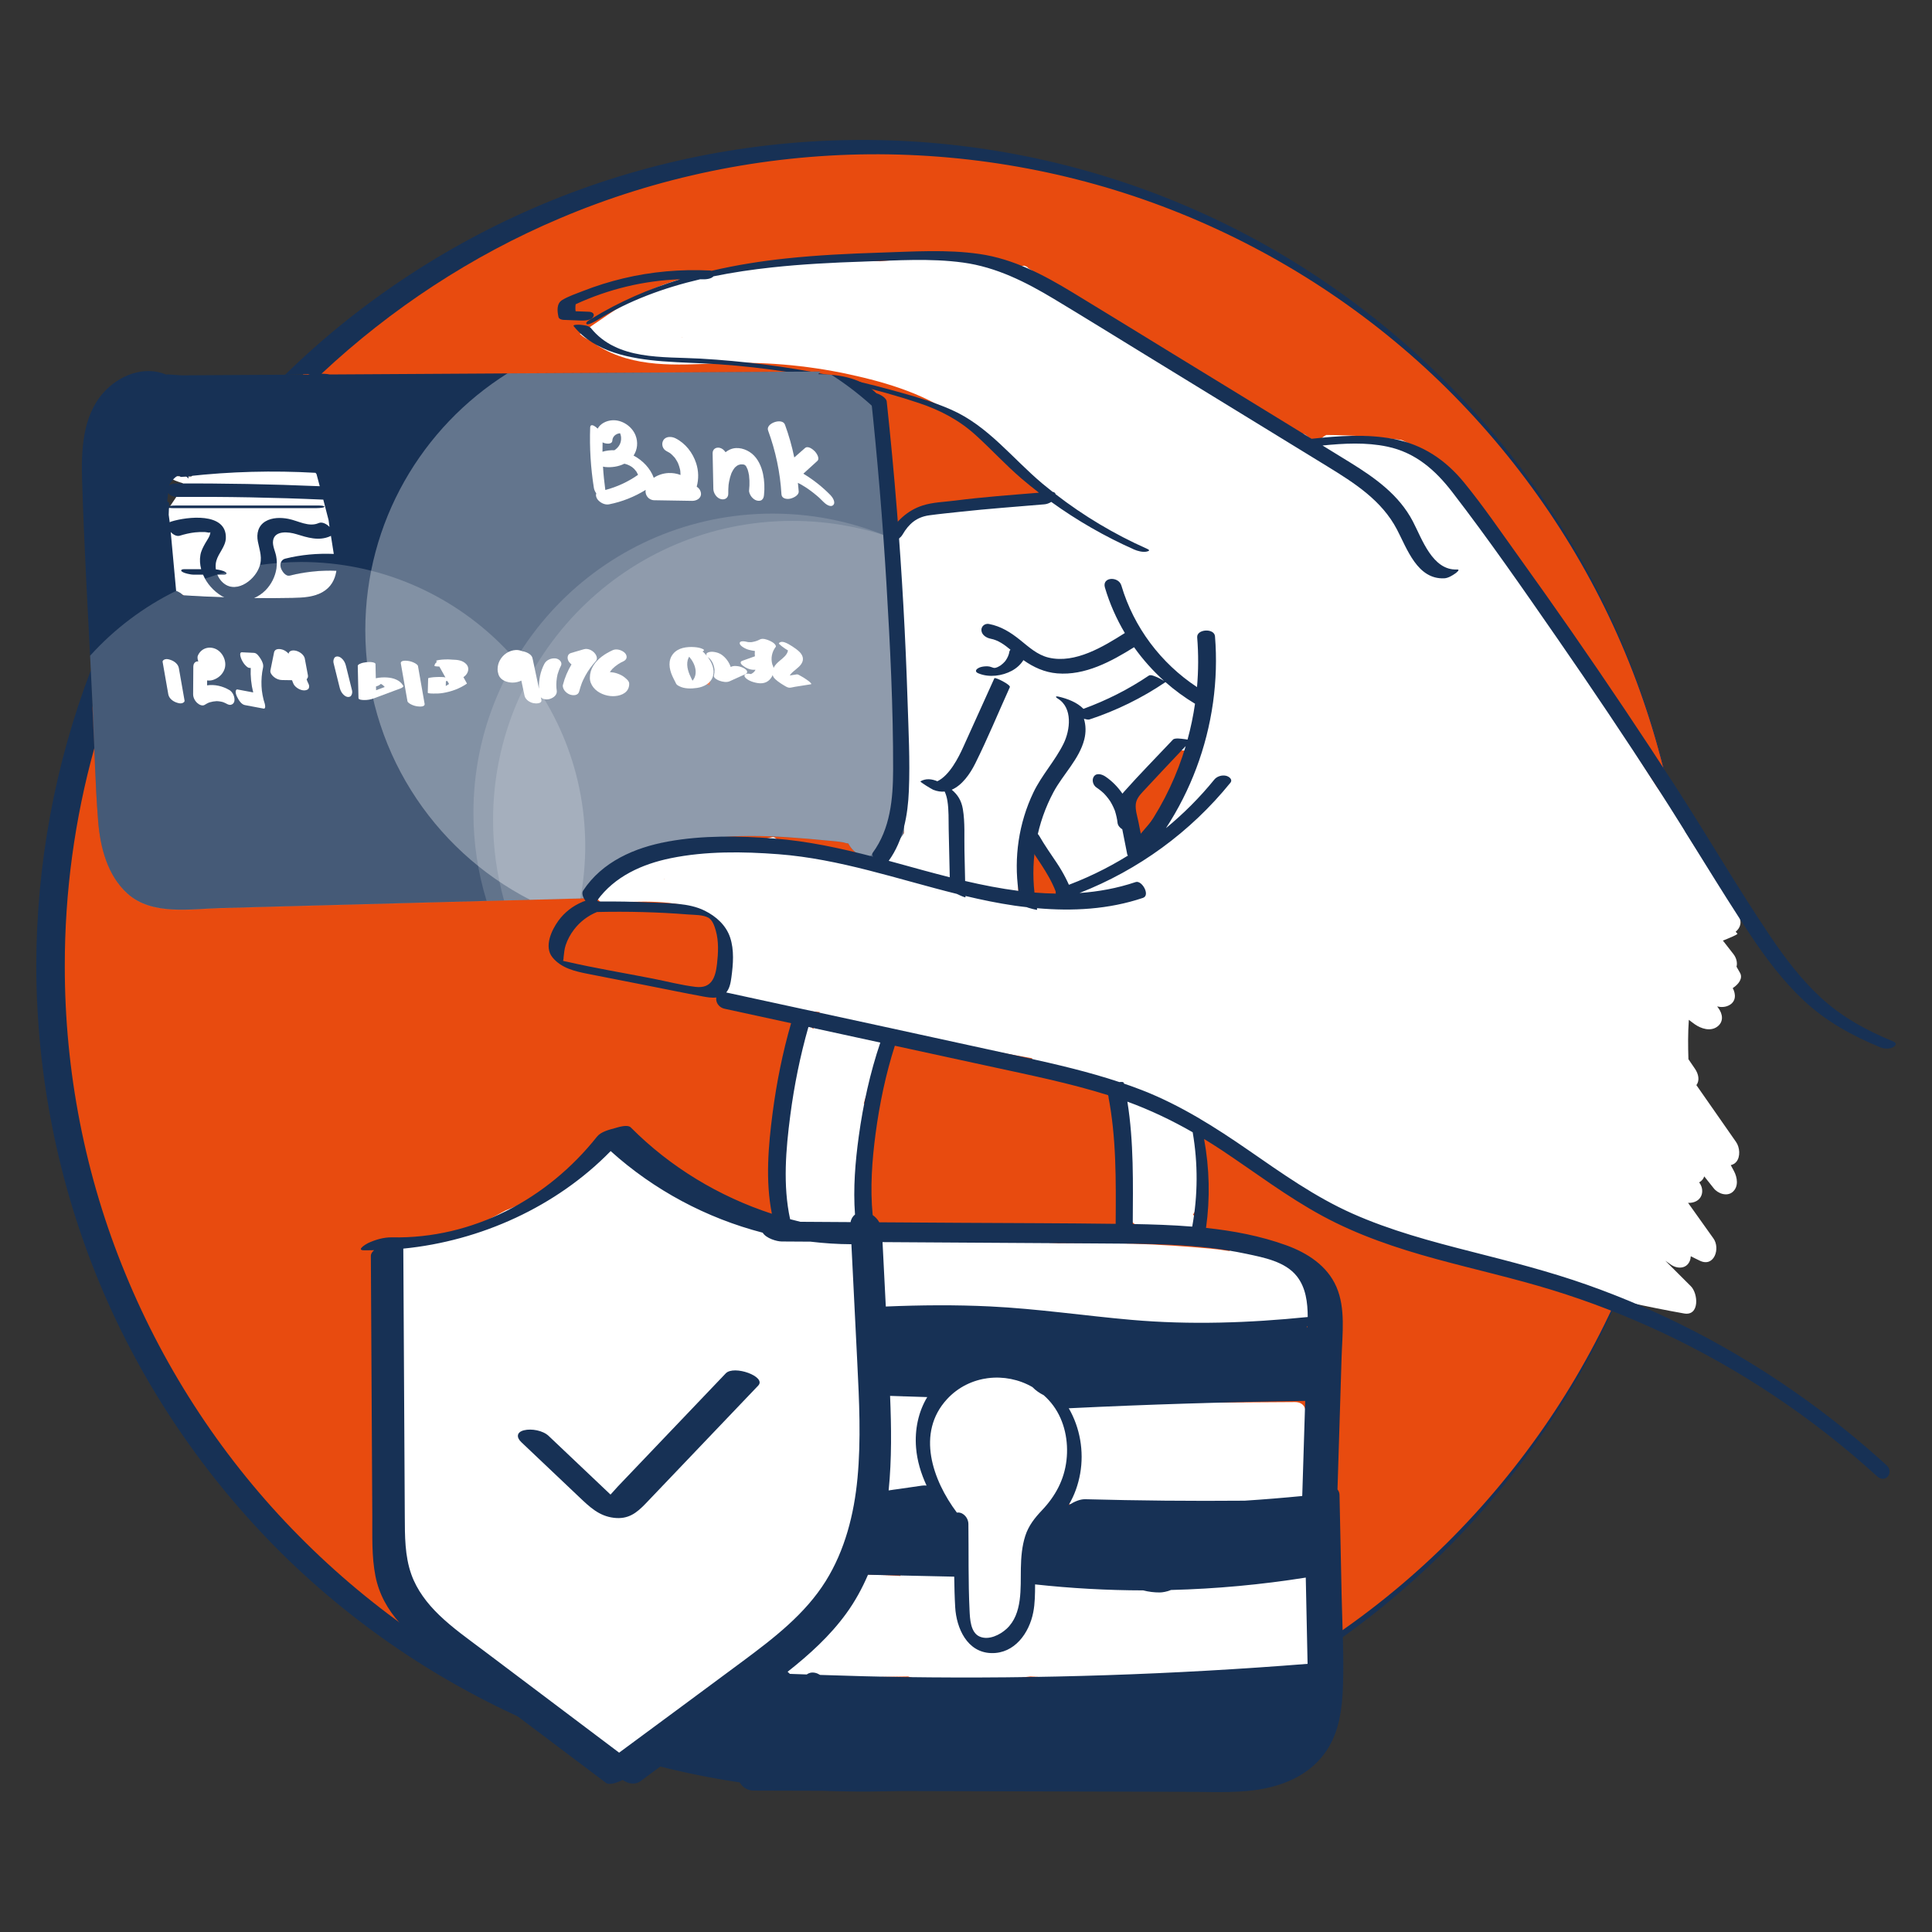
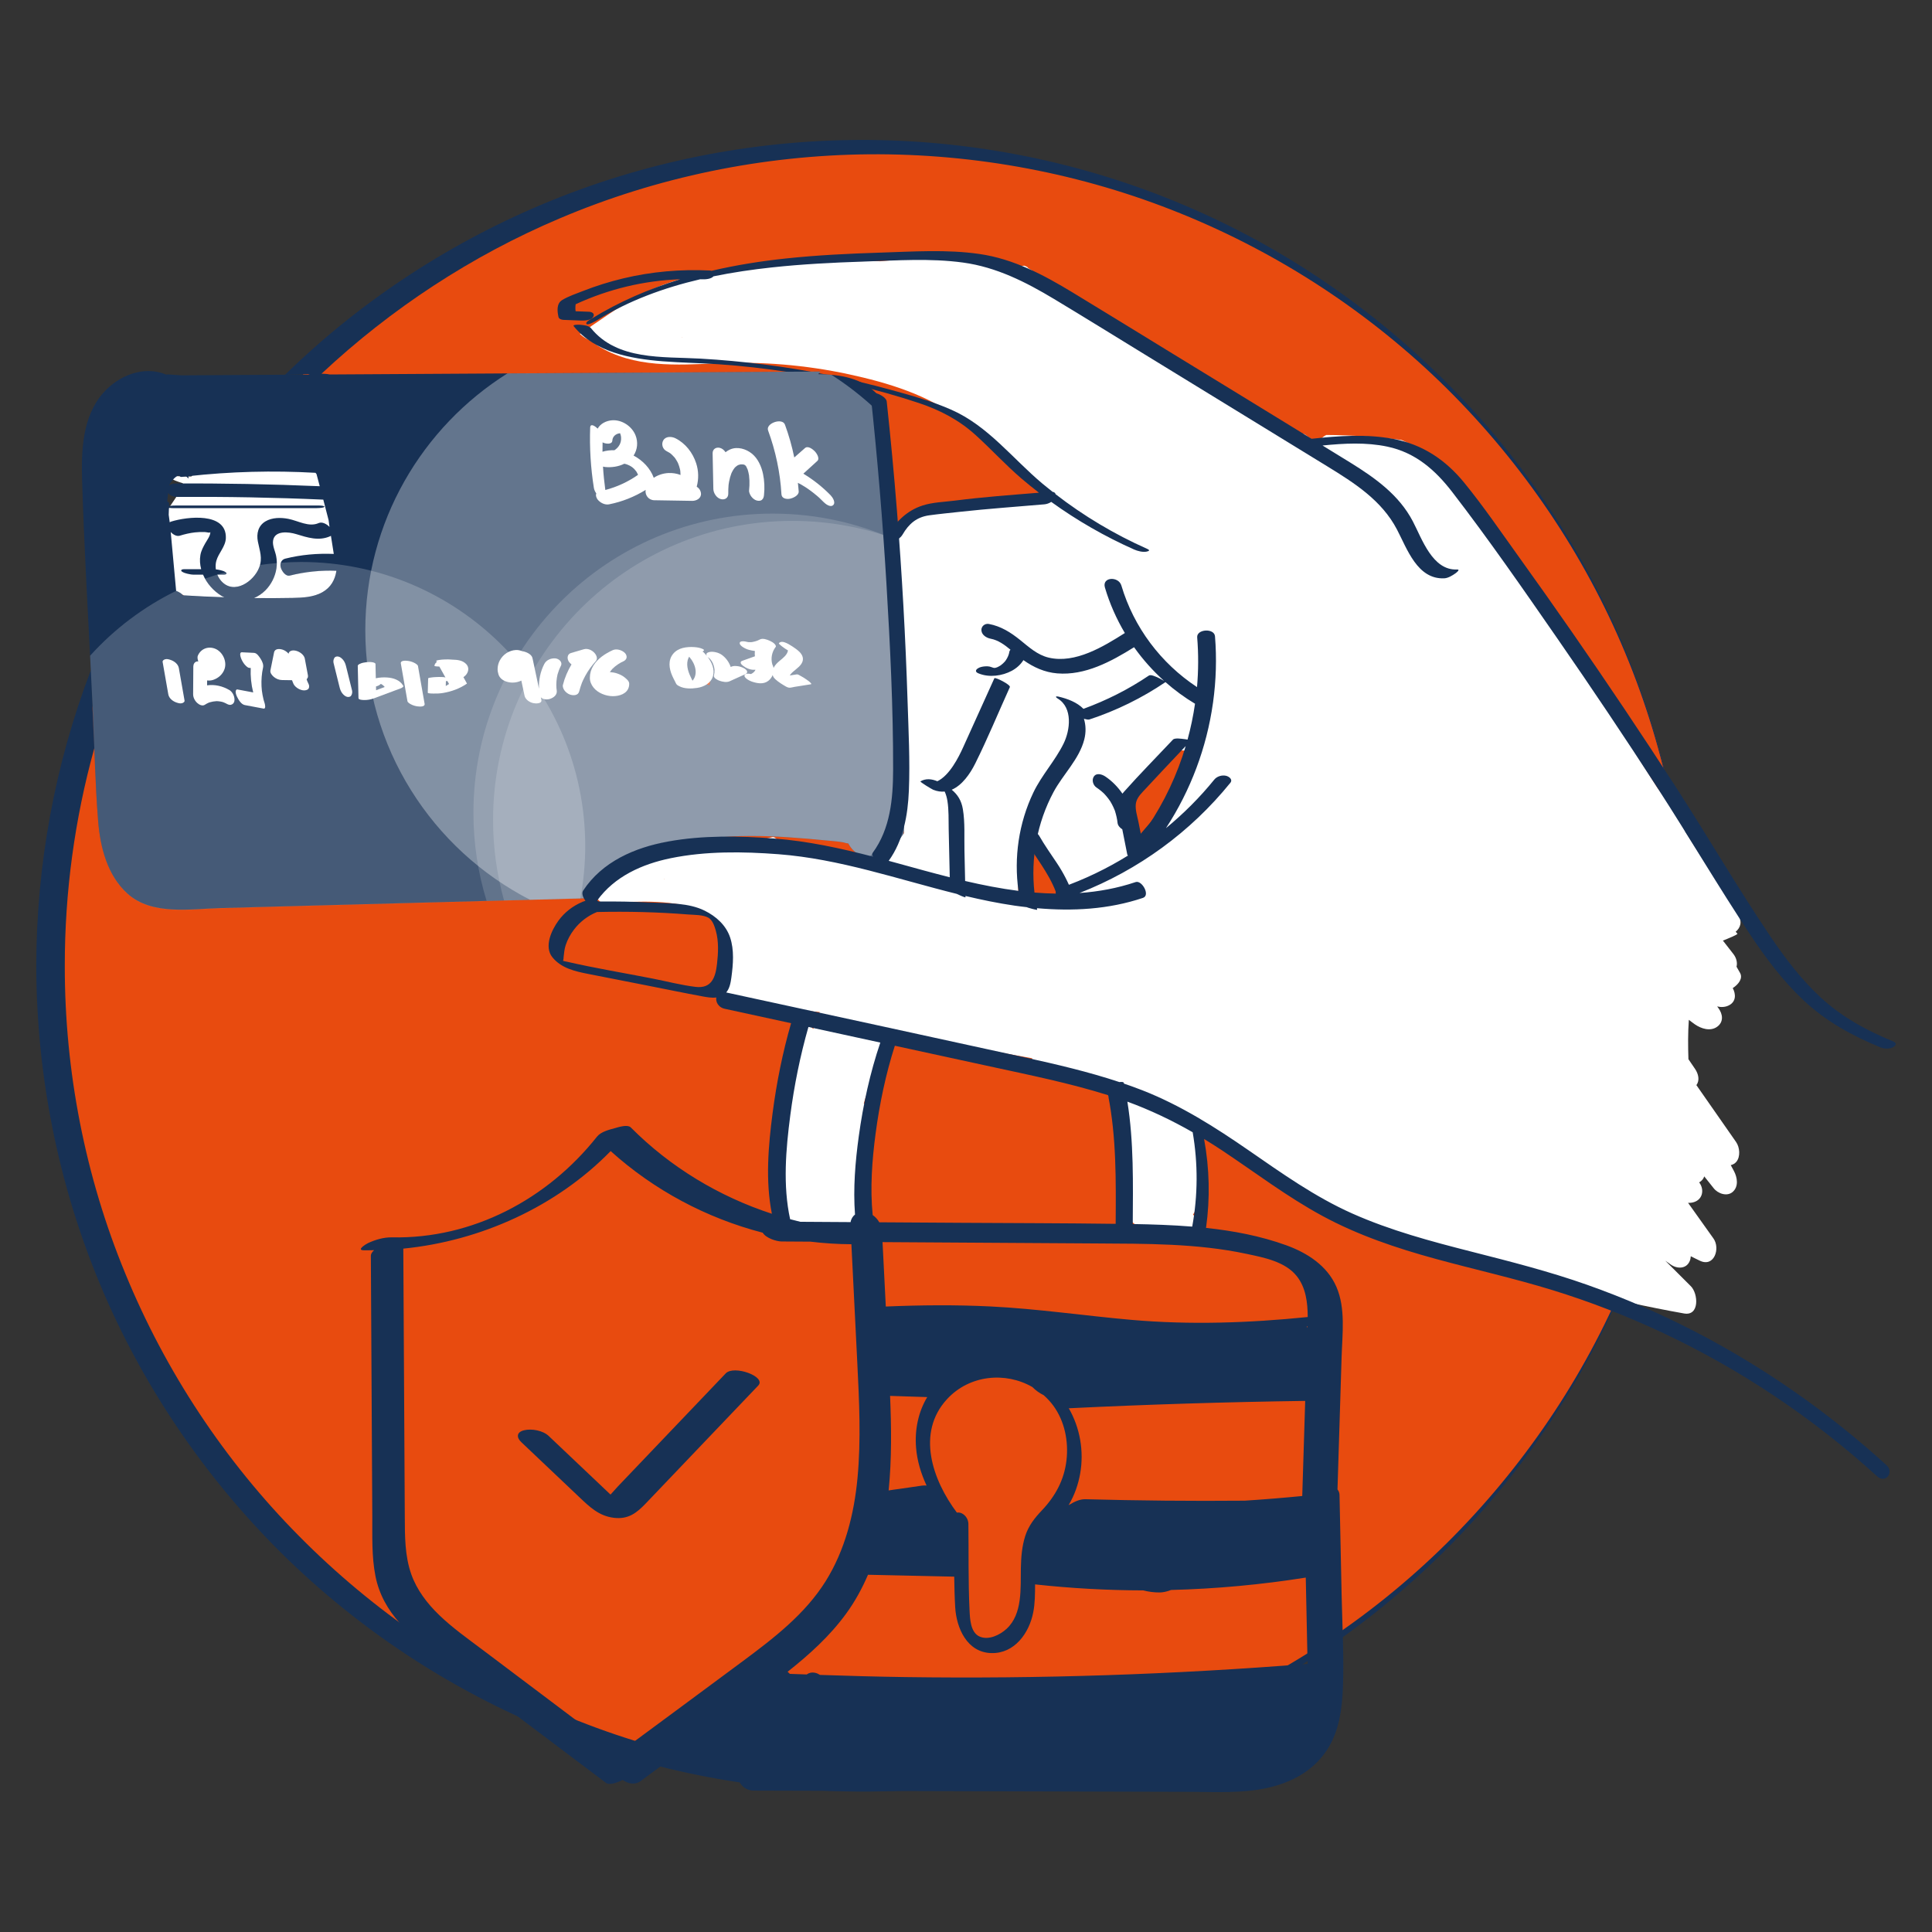
<svg xmlns="http://www.w3.org/2000/svg" version="1.1" x="0px" y="0px" viewBox="0 0 305.075 305.075" xml:space="preserve">
  <rect x="0" y="0" width="305.075" height="305.075" fill="#333333" stroke="none" />
  <g id="Couleurs_fonds">
    <g>
      <path fill="#E84B0F" d="M47.823,59.154c23.221-22.252,54.728-35.924,89.429-35.924 c71.395,0,129.272,57.877,129.272,129.272s-57.877,129.272-129.272,129.272 S7.98,223.898,7.98,152.502c0-14.31,2.325-28.076,6.618-40.943" />
      <path fill="#FFFFFF" d="M52.771,91.941c0.712-0.895,0.981-2.019,0.931-3.214 c-0.073-1.761-0.547-3.549-0.899-5.271c-0.388-1.894-0.81-3.781-1.268-5.659 c-0.149-0.612-0.25-1.303-0.566-1.863c0.045-0.051,0.097-0.097,0.139-0.152 c0.289-0.381,0.564-0.855,0.381-1.351c-0.168-0.456-0.715-0.734-1.167-0.78 c-2.208-0.221-4.433-0.298-6.649-0.155c-1.156,0.074-2.31,0.204-3.458,0.366 c-0.476,0.067-0.956,0.167-1.435,0.214c-0.118,0.007-0.272,0.018-0.305,0.019 c-0.295,0.016-0.588,0.014-0.883-0c-0.646-0.031-1.431,0.19-2.103,0.572 c-0.351-0.253-0.725-0.479-1.128-0.606c-0.37-0.116-0.779-0.242-1.114,0.032 c-0.051,0.042-0.098,0.087-0.149,0.129c-0.187-0.102-0.377-0.193-0.577-0.256 c-0.364-0.114-0.787-0.248-1.114,0.032c-0.442,0.378-0.839,0.799-1.197,1.249 c-0.771-0.009-1.542-0.023-2.314-0.058c-0.068-0.003-0.834-0.047-0.885,0.188 c-0.051,0.235,0.664,0.512,0.727,0.538c0.374,0.155,0.766,0.282,1.164,0.396 c-0.183,0.215-0.318,0.48-0.383,0.809c-0.011,0.058-0.007,0.124-0.016,0.183 c-0.35,0.204-0.595,0.452-0.552,0.751c0.008,0.055,0.05,0.089,0.078,0.133 c-0.926,1.374-1.852,2.749-2.777,4.123c-0.227,0.337-0.023,0.797,0.14,1.105 c0.011,0.021,0.027,0.042,0.039,0.062c-0.029,0.047-0.059,0.092-0.087,0.139 c-0.398,0.646,0.305,1.547,0.92,2.155c0.047,2.193,0.094,4.386,0.141,6.58 c0.022,1.027,1.349,1.444,2.536,1.599c0.45,0.87,1.023,1.572,1.561,1.608 c3.377,0.221,6.76,0.347,10.145,0.365c1.625,0.008,3.249-0.007,4.873-0.047 c1.531-0.037,3.123,0.009,4.64-0.209c1.77-0.255,2.184-1.538,1.97-3.011 c0.143-0.099,0.278-0.208,0.392-0.339C52.626,92.196,52.705,92.07,52.771,91.941 z M45.373,77.031c0.183,0.178,0.287,0.504,0.372,0.807 c0.041,0.146,0.075,0.294,0.114,0.441c-0.392-0.254-0.865-0.451-1.36-0.587 c-0.571-0.157-1.405-0.314-2.164-0.259c-0.363-0.051-0.726-0.101-1.089-0.152 c1.207-0.088,2.414-0.177,3.621-0.265 C45.036,77.018,45.204,77.026,45.373,77.031z" />
      <path fill="#173155" d="M256.62,201.945c-6.505,15.615-16.192,29.861-28.179,41.746 c-12.003,11.879-26.386,21.291-41.983,27.608 c-15.598,6.331-32.426,9.488-49.205,9.355 c-16.781-0.146-33.497-3.581-48.886-10.126 c-15.404-6.516-29.435-16.129-41.156-27.983 c-11.737-11.846-21.085-26.007-27.404-41.396 c-6.359-15.378-9.597-32.01-9.576-48.645 c-0.009-11.594,1.558-23.187,4.662-34.355l-0.295-6.588l-0.22-4.922 c0.091,1.817,0.185,3.633,0.27,5.449c0.275,5.865,0.38,11.768,0.855,17.62 c0.335,4.121,1.445,8.522,4.629,11.404c3.859,3.492,9.971,2.409,14.718,2.281 c6.128-0.165,12.257-0.33,18.385-0.495c13.748-0.37,27.495-0.741,41.243-1.111 c0.319-0.009-0.102-1.209-0.61-1.916c1.502-0.215,2.854-0.941,3.63-2.327 c0.107-0.191,0.199-0.393,0.278-0.603c4.396-2.618,9.439-4.039,14.568-4.607 c4.021-0.445,8.065-0.39,12.096-0.128c2.103,0.137,4.201,0.327,6.298,0.531 c0.8,0.078,1.608,0.129,2.4,0.272c0.21,0.038,0.509,0.167,0.719,0.163 c0.037-0.001,0.058,0.005,0.088,0.007c0.478,0.88,1.224,1.698,2.184,1.883 c0.258,0.308,0.656,0.52,1.028,0.594c0.329,0.066,0.708,0.072,1.097,0.031 c0.034,0.859,1.328,2.44,1.82,1.773c2.141-2.907,2.936-6.431,3.201-9.97 c0.295-1.768,0.342-3.569,0.139-5.374c-0.013-3.433-0.171-6.876-0.281-10.297 c-0.323-10.041-0.887-20.074-1.686-30.087c-0.458-5.745-0.998-11.483-1.612-17.213 c-0.045-0.419-0.315-0.96-0.658-1.334c-0.116-0.25-0.265-0.502-0.488-0.752 c-2.451-2.76-5.976-3.297-9.492-3.349c0.214-0.201,0.41-0.413,0.288-0.412 c-25.802,0.154-51.604,0.307-77.405,0.461c-0.256-0.051-0.512-0.089-0.76-0.095 c-0.177-0.004-0.361-0.015-0.547-0.026c10.966-10.263,23.72-18.65,37.596-24.518 c15.387-6.546,32.101-9.981,48.881-10.128c16.778-0.134,33.604,3.022,49.202,9.352 c15.596,6.314,29.977,15.728,41.983,27.602 c11.988,11.883,21.673,26.13,28.181,41.744 c6.517,15.609,9.871,32.518,9.906,49.442 c0.022-16.924-3.274-33.856-9.747-49.508 c-6.437-15.661-15.948-30.072-27.893-42.125 c-11.93-12.058-26.207-21.841-41.885-28.471 c-15.663-6.66-32.678-10.155-49.748-10.301 c-17.069-0.134-34.197,3.08-50.07,9.525 C71.552,37.955,57.12,47.34,45.024,59.171l2.797-0.079l1.142-0.032 c-0.042,0.009-0.087,0.009-0.128,0.02c-0.063,0.017-0.102,0.049-0.159,0.069 c-6.67,0.04-13.341,0.079-20.011,0.119c-0.701-0.049-1.402-0.098-2.104-0.146 c-0.12-0.008-0.214,0.012-0.31,0.03c-3.505-1.464-7.472,0.093-9.947,2.885 c-3.305,3.729-3.485,9.147-3.338,13.865c0.31,9.985,0.869,19.97,1.373,29.952 c-5.67,14.851-8.589,30.748-8.612,46.648c0.034,17.213,3.446,34.423,10.077,50.305 c6.626,15.886,16.474,30.382,28.67,42.472 c12.216,12.079,26.842,21.662,42.713,28.091 c15.871,6.444,32.997,9.659,50.065,9.526c17.068-0.145,34.083-3.638,49.745-10.297 c15.678-6.628,29.953-16.412,41.886-28.466 c11.946-12.052,21.455-26.463,27.894-42.123 c6.473-15.652,9.77-32.584,9.747-49.508 C266.49,169.426,263.137,186.336,256.62,201.945z M134.046,133.189 C134.186,133.226,134.159,133.284,134.046,133.189L134.046,133.189z M111.069,107.766 c0.101-0.415,0.182-0.831,0.272-1.247c0.304-0.103,0.611-0.198,0.915-0.302 c-0.064,0.666-0.124,1.332-0.197,1.997c-0.325-0.157-0.736-0.272-1.081-0.228 C111.011,107.913,111.051,107.843,111.069,107.766z M28.926,94.007 c-0.309-0.31-0.69-0.548-1.113-0.707c-0.285-3.097-0.569-6.194-0.854-9.292 c0.392,0.428,0.96,0.729,1.423,0.585c0.788-0.246,1.586-0.434,2.407-0.526 c0.52-0.058,1.038-0.074,1.561-0.053c0.318,0.013,0.826,0.201,0.862-0.009 c0.054,0.531-0.569,1.372-0.784,1.754c-0.337,0.601-0.661,1.193-0.782,1.878 c-0.134,0.759-0.069,1.514,0.121,2.241c-0.808,0-1.616,0-2.424,0 c-0.155,0-0.532-0.022-0.675,0.099c-0.131,0.11-0.02,0.225,0.091,0.299 c0.235,0.157,0.529,0.246,0.8,0.312c0.349,0.085,0.715,0.155,1.075,0.155 c0.476,0,0.952,0,1.429,0c0.59,1.381,1.659,2.587,2.915,3.348 c0.146,0.088,0.298,0.149,0.448,0.223C33.257,94.246,31.091,94.141,28.926,94.007z M52.142,84.673c0.044-0.02,0.076-0.045,0.112-0.069 c0.153,0.954,0.302,1.909,0.452,2.864c-2.58-0.105-5.152,0.115-7.668,0.747 c-0.651,0.163-0.879,0.829-0.689,1.447c0.158,0.514,0.743,1.396,1.42,1.227 c2.391-0.6,4.869-0.858,7.334-0.761c0.003,0.021,0.006,0.042,0.009,0.062 c-0.221,1.356-0.852,2.566-2.214,3.332c-1.417,0.796-3.115,0.859-4.699,0.894 c-2.026,0.045-4.054,0.044-6.08,0.024c0.648-0.285,1.258-0.684,1.791-1.219 c0.923-0.928,1.558-2.191,1.742-3.486c0.094-0.657,0.08-1.294-0.049-1.945 c-0.155-0.783-0.608-1.63-0.481-2.435c0.26-1.643,2.486-1.37,3.639-1.018 C48.554,84.884,50.332,85.477,52.142,84.673z M26.703,76.666 c0.285-0.617,0.87-1.352,1.515-1.616c0.152,0.16,0.308,0.277,0.436,0.262 c0.247-0.03,0.494-0.052,0.741-0.08c0.031,0.026,0.062,0.046,0.093,0.076 c0.353,0.355,0.357,0.233,0.219-0.11c6.681-0.742,13.405-0.921,20.115-0.537 c0.056,0.066,0.107,0.137,0.16,0.206c0.169,0.637,0.337,1.274,0.507,1.911 c-7.641-0.325-15.286-0.477-22.933-0.426c-0.304,0.002-0.626,0.124-0.856,0.328 C26.701,76.676,26.702,76.671,26.703,76.666z M26.547,77.841 c0.302,0.449,0.962,0.63,1.46,0.627c7.683-0.051,15.367,0.09,23.043,0.428 c0.285,1.076,0.557,2.155,0.836,3.232c0.047,0.362,0.094,0.723,0.148,1.078 c-0.47-0.488-1.187-0.843-1.708-0.612c-1.564,0.695-3.251-0.364-4.797-0.664 c-1.171-0.227-2.551-0.231-3.608,0.397c-1.157,0.687-1.447,1.932-1.201,3.188 c0.288,1.471,0.772,2.606,0.208,4.092c-0.84,2.213-3.946,4.359-5.949,2.186 c-0.281-0.305-0.502-0.663-0.661-1.047c0.24,0,0.481,0,0.721,0 c0.155,0,0.532,0.022,0.675-0.099c0.131-0.11,0.02-0.226-0.091-0.299 c-0.235-0.157-0.529-0.246-0.8-0.312c-0.24-0.058-0.488-0.1-0.737-0.127 c-0.067-0.453-0.048-0.917,0.077-1.361c0.351-1.247,1.456-2.232,1.5-3.583 c0.134-4.151-6.182-3.367-8.603-2.613c-0.103,0.032-0.187,0.075-0.26,0.122 c-0.05-0.388-0.106-0.786-0.161-1.188c0.01-0.364,0.022-0.728,0.039-1.092 c0.396,0.065,1.06,0.045,1.11,0.045c7.344,0,14.687,0,22.03,0 c0.15,0,1.409-0.004,1.405-0.234c-0.004-0.226-1.341-0.179-1.412-0.179 c-7.344,0-14.687,0-22.03,0c-0.102,0-0.713,0.004-1.092,0.079 c0.007-0.146,0.007-0.292,0.015-0.439c0.006-0.111-0.116-0.189-0.272-0.244 c-0.003-0.06-0.01-0.122-0.012-0.182C26.458,78.64,26.501,78.241,26.547,77.841z " />
      <path fill="#FFFFFF" d="M274.142,180.336c-2.091-2.997-4.181-5.995-6.272-8.992 c0.562-0.732,0.331-1.77-0.224-2.576c-0.346-0.504-0.687-1.011-1.033-1.516 c-0.067-2.072-0.083-4.144,0.066-6.217c0.318,0.242,0.63,0.49,0.96,0.719 c0.993,0.686,2.457,1.159,3.534,0.359c1.026-0.762,0.877-1.978,0.17-2.931 c-0.064-0.086-0.127-0.172-0.191-0.257c0.62,0.144,1.267,0.122,1.833-0.163 c1.172-0.59,1.141-1.762,0.629-2.736c0.974-0.64,1.615-1.564,1.151-2.398 c-0.183-0.328-0.373-0.651-0.556-0.979c0.17-0.654-0.036-1.413-0.497-2.003 c-0.552-0.708-1.104-1.415-1.656-2.123c0.71-0.271,2.417-0.961,2.287-1.096 c-0.093-0.096-0.179-0.198-0.272-0.295c0.756-0.625,1.081-1.586,0.377-2.694 c-2.788-4.388-5.576-8.776-8.364-13.164c0.115-0.393,0.06-0.814-0.246-1.232 c-1.383-1.895-2.766-3.789-4.149-5.684c-3.398-5.349-6.797-10.697-10.195-16.046 c-3.826-6.021-7.651-12.042-11.477-18.063 c-3.388-5.332-6.559-11.011-11.037-15.531c-2.158-2.179-4.785-4.017-7.643-5.232 c-3.948-0.515-7.928-0.781-11.91-0.802c-0.624,0.316-1.146,0.821-1.351,1.453 c-0.677-0.526-1.363-1.041-2.048-1.558c-0.969-0.199-1.948-0.65-2.614-1.277 c-0.067-0.063-0.116-0.126-0.168-0.189c-1.763-0.936-3.486-1.968-5.217-2.954 c-4.058-2.312-8.092-4.666-12.101-7.062c-7.934-4.743-15.767-9.655-23.502-14.716 c-0.108-0.07-0.176-0.149-0.224-0.23c-0.139-0.064-0.279-0.124-0.418-0.188 c-2.394,0.135-4.794-0.092-7.109-0.678c0.016,0.12,0.022,0.238,0.05,0.359 c-3.113-0.649-6.33-0.91-9.596-0.807c-1.187,0.037-2.373,0.106-3.559,0.193 c-0.157-0.002-0.311,0.011-0.462,0.04c-0.695,0.054-1.391,0.116-2.086,0.181 c-9.863-0.087-19.711,0.682-29.437,2.29c-0.034,0.042-0.074,0.073-0.125,0.084 c-3.19,0.655-6.267,1.772-9.112,3.36c-3.019,1.685-5.838,3.76-8.703,5.689 c-0.029,0.019-0.064,0.018-0.096,0.026c0.005,0.005,0.009,0.011,0.014,0.016 c0.582,0.577,1.303,0.971,2.063,1.151c0.202,0.282,0.463,0.535,0.77,0.727 c5.685,3.549,12.499,3.055,18.906,2.773c6.924-0.305,13.892,0.257,20.67,1.719 c6.195,1.336,12.736,3.293,17.788,7.273c2.721,2.143,4.986,4.79,7.499,7.16 c1.955,1.844,4.077,3.513,6.286,5.048c-4.133,0.352-8.254,0.83-12.356,1.45 c-2.532,0.383-5.263,0.612-7.696,1.441c-2.019,0.687-3.293,2.201-3.926,4.202 c-1.339,4.231-0.62,9.012,0.157,13.278c0.168,0.923,0.351,1.846,0.535,2.77 c-0.175,0.188-0.281,0.388-0.274,0.598c0.068,2.172,0.136,4.344,0.204,6.516 c-0.397,0.287-0.644,0.589-0.604,0.871c0.086,0.602,0.171,1.203,0.257,1.805 c0.021,0.15,0.158,0.233,0.359,0.273c0.03,0.1,0.059,0.2,0.089,0.3 c0.055,0.185,0.268,0.279,0.575,0.306c0.017,1.937,0.025,3.874,0.027,5.811 c-0.184,0.577-0.372,1.152-0.501,1.744c-0.229,1.054-0.004,1.896,0.43,2.873 c0.019,0.042,0.039,0.089,0.058,0.132c-0.02,2.874-0.067,5.748-0.136,8.621 c-1.228,1.858-2.642,3.587-4.259,5.132c-2.587-0.624-5.188-1.17-7.8-1.606 c-2.271-0.568-4.636-1.207-6.959-0.873c-0.537-1.156-1.238-2.164-1.791-2.012 c-4.977,1.375-10.095,0.037-15.147,0.57c-4.562,0.482-8.859,2.423-12.308,5.432 c-0.115,0.1-0.171,0.253-0.19,0.436c-0.093-0.004-0.187-0.009-0.28-0.013 c-0.205,0.012-0.315,0.12-0.333,0.325c0.035,0.254,0.008,0.4-0.284,0.412 c-0.992,0.04,0.422,1.936,0.605,2.159c0.276,0.337,0.687,0.813,1.153,1.224 c0.219-0.087,0.444-0.152,0.674-0.165c2.654-0.143,5.322-0.286,7.98-0.152 c1.221,0.062,2.439,0.188,3.641,0.412c1.348,0.251,2.775,0.509,3.942,1.282 c2.555,1.691,2.473,4.994,2.56,7.73c0.037,1.174,0.159,2.546-0.396,3.628 c-0.151,0.295-0.337,0.543-0.537,0.771c0.135,0.013,0.27,0.03,0.405,0.042 c0.425,0.562,0.992,1.011,1.645,1.178c4.714,1.198,9.529,1.973,14.376,2.332 c-0.367,0.881-0.711,1.769-1.024,2.669c-0.346-0.35-0.68-0.552-0.783-0.352 c-4.347,8.339-5.708,17.913-4.067,27.12c-0.018,0.812-0.021,1.627,0.006,2.448 c0.052,1.544,1.451,2.679,2.914,2.879c0.955,0.131,2.213-0.223,2.754-1.068 c0.138,0.029,0.276,0.048,0.417,0.061c0.008,0.072,0.011,0.145,0.02,0.216 c0.242,1.997,5.714-0.384,5.507-2.09c-0.087-0.716-0.146-1.44-0.2-2.164 c0.227-0.198,0.427-0.427,0.473-0.694c0.798-4.703,2.443-9.304,1.832-14.137 c-0.036-0.285-0.388-0.406-0.891-0.401c0.003-0.014,0.006-0.028,0.009-0.042 c0.787-3.307,3.191-5.812,4.058-9.085c0.146-0.553-0.04-1.092-0.379-1.563 c0.15-0.293,0.291-0.592,0.448-0.881c0.109-0.02,0.217-0.043,0.326-0.06 c0.143-0.022,0.288-0.028,0.432-0.045c0.155,0.017,0.31,0.029,0.465,0.044 c1.583,0.529,3.167,1.058,4.75,1.588c0.004,0.003,0.008,0.005,0.011,0.007 c0.31,0.211,0.79,0.327,1.215,0.403c2.498,0.835,4.996,1.67,7.495,2.505 c0.256,0.086,1.148,0.315,1.121-0.169c-0.026-0.464-1.195-0.823-1.5-0.925 c-0.931-0.311-1.862-0.622-2.793-0.933c3.628,0.656,7.259,1.306,10.888,1.962 c0.475,0.999,1.379,2.047,2.43,2.216c3.081,0.492,6.117,1.196,9.104,2.065 c0.955,2.745,1.709,5.564,2.12,8.443c0.206,1.443,0.327,2.899,0.355,4.356 c0.03,1.579-0.18,3.174-0.054,4.748c0.269,3.354,2.775,5.653,6.164,5.549 c1.181-0.036,2.297-0.342,3.265-0.87c-0.006,0.061,0.006,0.122-0.005,0.182 c-0.044,0.236,0.187,0.476,0.352,0.596c0.261,0.19,0.649,0.308,0.967,0.333 c0.333,0.027,0.708,0.025,1.015-0.124c0.223-0.109,0.42-0.247,0.469-0.509 c0.103-0.558-0.014-1.182-0.296-1.673c-0.096-0.168-0.196-0.336-0.318-0.487 c-0.038-0.047-0.087-0.083-0.129-0.127c0.385-0.556,0.681-1.193,0.862-1.908 c0.654-2.58,0.161-5.371-0.155-7.963c-0.202-1.659-0.45-3.312-0.746-4.957 c2.001,1.061,3.941,2.24,5.838,3.491c0.245,0.425,0.564,0.789,0.943,1.009 c2.549,1.474,5.128,2.89,7.729,4.26c0.398,0.659,1.197,1.319,1.483,1.526 c5.83,4.21,12.538,7.073,19.628,8.199c8.352,3.321,16.908,6.132,25.636,8.396 c1.35,0.35,2.703,0.687,4.059,1.01c1.076,1.269,2.777,2.484,2.903,2.236 c0.238-0.469,0.477-0.94,0.716-1.411c2.87,0.631,5.752,1.207,8.646,1.722 c2.471,0.44,2.247-3.131,1.073-4.303c-1.345-1.343-2.69-2.685-4.036-4.028 c0.29,0.204,0.58,0.408,0.87,0.611c1.003,0.705,2.47,0.711,2.995-0.571 c0.101-0.246,0.143-0.495,0.161-0.744c0.495,0.243,0.982,0.498,1.483,0.728 c2.219,1.019,3.203-1.971,2.103-3.526c-1.332-1.883-2.675-3.759-4.016-5.637 c0.422,0.022,0.847-0.041,1.253-0.245c1.156-0.582,1.249-2.03,0.499-2.98 c0.415-0.237,0.681-0.57,0.804-0.951c0.498,0.618,0.997,1.235,1.484,1.863 c0.669,0.864,2.115,1.37,3.009,0.586c0.965-0.846,0.737-2.288,0.187-3.309 c-0.165-0.305-0.329-0.611-0.494-0.916c0.335-0.08,0.645-0.245,0.874-0.517 C274.857,182.646,274.723,181.17,274.142,180.336z M107.644,53.29 c0.022-0.011,0.043-0.021,0.065-0.032c0.023,0.009,0.045,0.02,0.068,0.029 C107.733,53.289,107.689,53.29,107.644,53.29z M104.817,138.796 c0.031-0.01,0.062-0.019,0.094-0.029c0.017,0.011,0.033,0.023,0.051,0.034 C104.914,138.8,104.865,138.798,104.817,138.796z M158.761,101.937 c0.043-0.194,0.078-0.39,0.119-0.585c0.102,0.031,0.202,0.068,0.302,0.105 C159.034,101.612,158.901,101.777,158.761,101.937z M160.792,140.952 c-0.018-0.387-0.034-0.774-0.034-1.16c0.179-0.048,0.285-0.168,0.257-0.402 c-0.059-0.493-0.118-0.986-0.177-1.479c0.189-2.386,0.731-4.727,1.598-6.952 c0.224,0.274,0.448,0.548,0.673,0.822c-0.094,0.08-0.116,0.177-0.013,0.297 c0.867,1.007,1.733,2.014,2.6,3.021c0.767,2.167,1.617,4.305,2.547,6.412 C165.771,141.208,163.284,141.017,160.792,140.952z M180.546,135.107 c-0.344,0.126-0.682,0.266-1.02,0.408c-0,0-0,0-0,0 c-1.03-2.621-2.108-5.222-3.218-7.81c0.401-0.075,0.764-0.275,0.972-0.67 c1.335-2.54,3.615-4.372,5.167-6.76c0.145-0.223,0.278-0.453,0.413-0.682 c0.426-0.404,0.845-0.814,1.267-1.221c1.223,0.059,2.447,0.118,3.67,0.177 C185.38,124.068,182.963,129.588,180.546,135.107z" />
      <g>
        <g>
          <path fill="#E84B0F" d="M87.516,51.647c1.135,0,2.31-0.727,3.23-1.332 c0.174-0.115,1.988-1.651,1.324-1.651c-1.135,0-2.31,0.727-3.23,1.332 C88.666,50.111,86.852,51.647,87.516,51.647L87.516,51.647z" />
        </g>
      </g>
      <path fill="#173155" d="M182.613,128.738c-1.465,1.717-2.93,3.434-4.394,5.15 c-0.07,0.082,0.097,0.383,0.115,0.42c0.141,0.297,0.323,0.589,0.507,0.86 c0.058,0.086,0.843,1.182,0.946,1.062c1.465-1.717,2.93-3.434,4.394-5.15 c0.07-0.082-0.097-0.383-0.115-0.42c-0.141-0.297-0.323-0.589-0.507-0.86 C183.501,129.714,182.716,128.618,182.613,128.738L182.613,128.738z" />
      <g>
        <g>
          <path fill="#173155" d="M104.593,57.046c2.982,0.238,5.975,0.271,8.959,0.479 c3.631,0.253,7.255,0.659,10.852,1.214c6.995,1.079,13.961,2.661,20.681,4.898 c3.357,1.118,6.334,2.676,8.968,5.059c2.456,2.223,4.686,4.67,7.202,6.833 c0.914,0.785,1.853,1.537,2.803,2.273c-4.432,0.361-8.871,0.681-13.281,1.247 c-1.696,0.218-3.466,0.248-5.102,0.775c-2.409,0.775-4.192,2.502-5.444,4.661 c-0.307,0.53,0.017,0.95,0.584,0.964c0.648,0.016,1.387-0.487,1.703-1.033 c1.001-1.725,2.237-2.772,4.225-3.046c1.596-0.219,3.215-0.373,4.817-0.549 c4.446-0.488,8.908-0.802,13.364-1.185c0.362-0.031,0.745-0.169,1.074-0.382 c4.084,2.946,8.466,5.463,13.077,7.514c0.534,0.238,1.38,0.461,1.964,0.338 c0.431-0.091,0.611-0.215,0.078-0.452c-5.13-2.282-9.986-5.174-14.426-8.611 c-0.055-0.207-0.217-0.349-0.482-0.379c-0.535-0.422-1.067-0.847-1.59-1.285 c-4.768-3.997-8.58-9.109-14.394-11.677c-3.035-1.34-6.276-2.239-9.468-3.118 c-3.283-0.904-6.594-1.69-9.932-2.361c-6.674-1.343-13.443-2.207-20.239-2.595 c-5.923-0.339-13.142,0.309-17.284-4.827c-0.322-0.399-1.201-0.469-1.67-0.517 c-0.118-0.012-1.273-0.065-1.037,0.227 C93.92,55.631,99.599,56.647,104.593,57.046z" />
          <path fill="#173155" d="M298.949,164.449c-4.244-1.748-8.133-3.859-11.513-7 c-3.045-2.831-5.583-6.18-7.903-9.616 c-5.198-7.7-9.868-15.768-14.915-23.571 c-5.334-8.248-10.804-16.407-16.406-24.475 c-2.779-4.001-5.59-7.979-8.433-11.934 c-2.802-3.898-5.53-7.906-8.567-11.627c-2.937-3.599-6.55-6.032-11.152-6.91 c-4.278-0.817-8.653-0.492-12.957-0.03 c-7.664-4.714-15.345-9.402-23.018-14.101 c-4.905-3.004-9.8-6.024-14.719-9.006c-4.594-2.785-9.32-5.295-14.704-6.073 c-5.166-0.747-10.486-0.377-15.683-0.213c-4.958,0.156-9.917,0.395-14.85,0.918 c-3.954,0.419-7.894,1.045-11.758,1.949c-0.088-0.024-0.181-0.042-0.278-0.046 c-4.604-0.222-9.208,0.174-13.694,1.249c-2.164,0.519-4.282,1.179-6.354,1.991 c-1.074,0.421-2.281,0.823-3.271,1.421c-0.914,0.553-0.793,1.746-0.585,2.685 c0.071,0.32,0.511,0.441,0.788,0.451c0.943,0.036,1.885,0.072,2.828,0.108 c0.546,0.021,1.528-0.036,1.857-0.572c0.306-0.499-0.152-0.8-0.657-0.819 c-0.705-0.027-1.41-0.054-2.115-0.081c-0.05-0.37-0.046-0.729,0.01-1.105 c5.196-2.399,10.809-3.746,16.512-3.944c-4.915,1.507-9.656,3.538-14.083,6.276 c-0.21,0.13-0.957,0.515-0.699,0.792c0.217,0.233,1.485-0.502,1.641-0.599 c5.036-3.114,10.573-5.129,16.294-6.469c0.11,0.004,0.219,0,0.329,0.005 c0.504,0.024,1.382-0.035,1.769-0.468c3.054-0.625,6.148-1.076,9.236-1.409 c4.792-0.517,9.61-0.761,14.426-0.92c5.224-0.173,10.568-0.554,15.764,0.158 c5.246,0.719,9.875,3.061,14.362,5.757c4.766,2.864,9.49,5.8,14.232,8.703 c9.628,5.896,19.255,11.793,28.876,17.699c4.312,2.647,8.621,5.383,11.033,9.997 c1.614,3.087,3.224,7.892,7.459,7.702c0.6-0.027,1.29-0.442,1.765-0.782 c0.174-0.124,0.834-0.638,0.254-0.611c-3.878,0.174-5.524-4.826-6.973-7.597 c-2.185-4.178-5.931-6.841-9.851-9.269c-1.468-0.91-2.944-1.808-4.415-2.714 c3.41-0.343,6.888-0.531,10.244,0.179c4.415,0.934,7.54,3.667,10.233,7.159 c5.792,7.512,11.21,15.35,16.613,23.144 c5.414,7.81,10.704,15.705,15.867,23.683 c4.946,7.643,9.556,15.513,14.592,23.096c2.451,3.691,5.132,7.253,8.363,10.303 c3.582,3.381,7.725,5.637,12.254,7.503c0.548,0.226,1.478,0.242,1.99-0.091 C299.435,165.035,299.511,164.68,298.949,164.449z" />
        </g>
        <path fill="#173155" d="M157.137,105.46c0.007-0.002,0.015-0.003,0.022-0.005 c-0.073,0.003-0.13,0.006-0.158,0.01c0.022,0.001,0.045,0.001,0.067,0.002 C157.091,105.464,157.114,105.463,157.137,105.46z" />
        <path fill="#173155" d="M157.571,105.316c-0.066,0.02-0.107,0.043-0.083,0.036 c0.007-0.003,0.013-0.005,0.02-0.008 C157.522,105.339,157.54,105.331,157.571,105.316z" />
      </g>
      <path fill="#173155" d="M161.725,132.332c1.641,2.869,3.829,5.389,5.004,8.513 c0.244,0.65,0.888,1.103,1.583,1.152c0.507,0.036,1.27-0.298,1.025-0.949 c-0.627-1.669-1.431-3.228-2.416-4.713c-0.955-1.439-1.956-2.839-2.815-4.34 c-0.334-0.585-1.122-0.975-1.791-0.874 C161.69,131.217,161.408,131.78,161.725,132.332L161.725,132.332z" />
      <path opacity="0.15" fill="#FFFFFF" d="M74.757,128.358c0,4.839,0.731,9.507,2.082,13.903 c5.88-0.158,11.76-0.317,17.64-0.475c0.319-0.009-0.102-1.209-0.61-1.916 c1.502-0.215,2.854-0.941,3.63-2.327c0.107-0.191,0.199-0.393,0.278-0.603 c4.396-2.618,9.439-4.039,14.568-4.607c4.021-0.445,8.065-0.39,12.096-0.128 c2.103,0.137,4.201,0.327,6.298,0.531c0.8,0.078,1.608,0.129,2.4,0.272 c0.21,0.038,0.509,0.167,0.719,0.163c0.037-0.001,0.058,0.005,0.088,0.007 c0.478,0.88,1.224,1.698,2.184,1.883c0.258,0.308,0.656,0.52,1.028,0.594 c0.329,0.066,0.708,0.072,1.097,0.031c0.034,0.859,1.328,2.44,1.82,1.773 c2.141-2.907,2.936-6.431,3.201-9.97c0.295-1.768,0.342-3.569,0.139-5.374 c-0.013-3.433-0.171-6.876-0.281-10.297c-0.284-8.812-0.764-17.618-1.415-26.411 c-6-2.757-12.67-4.306-19.705-4.306 C95.916,81.099,74.757,102.258,74.757,128.358z M134.046,133.189 C134.186,133.226,134.159,133.284,134.046,133.189L134.046,133.189z" />
      <path opacity="0.33" fill="#FFFFFF" d="M143.108,129.128c0.07-0.545,0.129-1.092,0.17-1.641 c0.295-1.768,0.342-3.569,0.139-5.374c-0.013-3.433-0.171-6.876-0.281-10.297 c-0.323-10.041-0.887-20.074-1.686-30.087 c-0.41-5.133-0.894-10.259-1.428-15.38c-2.61-2.713-5.535-5.117-8.719-7.156 c-0.696-0.063-1.399-0.102-2.103-0.113c0.214-0.201,0.41-0.413,0.288-0.412 c-16.452,0.098-32.904,0.196-49.356,0.294 c-13.48,8.465-22.448,23.454-22.448,40.546c0,18.553,10.566,34.628,26.001,42.568 c3.598-0.097,7.196-0.194,10.794-0.291c0.319-0.009-0.103-1.209-0.61-1.916 c1.502-0.215,2.854-0.941,3.63-2.327c0.107-0.191,0.199-0.393,0.278-0.603 c4.396-2.618,9.439-4.039,14.568-4.607c4.021-0.445,8.065-0.39,12.096-0.128 c2.103,0.137,4.201,0.327,6.298,0.531c0.8,0.078,1.608,0.129,2.4,0.272 c0.209,0.038,0.509,0.167,0.719,0.163c0.037-0.001,0.059,0.005,0.088,0.007 c0.478,0.88,1.224,1.698,2.184,1.883c0.213,0.253,0.522,0.42,0.831,0.52 C139.205,133.625,141.262,131.465,143.108,129.128z M112.06,108.213 c-0.325-0.157-0.736-0.272-1.081-0.228c0.033-0.072,0.072-0.142,0.091-0.219 c0.101-0.415,0.182-0.831,0.272-1.247c0.304-0.103,0.611-0.198,0.915-0.302 C112.192,106.882,112.133,107.549,112.06,108.213z M134.046,133.189 C134.186,133.226,134.159,133.284,134.046,133.189L134.046,133.189z" />
      <g>
        <g>
          <path fill="#173155" d="M190.983,196.512c0.229,0-0.665-0.661-0.723-0.7 c-0.372-0.252-1.048-0.815-1.534-0.815c-0.229,0,0.665,0.661,0.723,0.7 C189.82,195.95,190.497,196.512,190.983,196.512L190.983,196.512z" />
        </g>
      </g>
-       <path fill="#FFFFFF" d="M205.665,248.535c-0.381,0.123-0.764,0.275-1.127,0.463 c-0.229-0.179-0.48-0.318-0.721-0.301c-3.221,0.217-6.442,0.434-9.663,0.651 c-8.371-0.411-16.751-0.613-25.132-0.59c-1.035,0.003-1.681,0.398-2.021,0.955 c-0.398-0.101-0.804-0.173-1.213-0.215c-0.566-0.059-1.148-0.037-1.712,0.028 c-0.657,0.076-1.323,0.271-1.93,0.541c0.065-1.321,0.126-2.642,0.154-3.964 c0.012-0.609-0.262-1.183-0.666-1.675c0.742-1.819,1.663-3.562,2.433-5.371 c0.173,0.062,0.347,0.111,0.515,0.13c0.724,0.085,1.511-0.012,2.148-0.387 c0.543-0.319,1.167-0.803,1.337-1.442c0.479-1.798,0.958-3.596,1.438-5.393 c0.112-0.421,0.146-0.827,0.033-1.217c0.119-1.712-0.112-3.444-0.728-5.048 c0.091,0.127,0.207,0.235,0.337,0.333c1.342,3.678,1.229,7.68-0.391,11.281 c-0.078,0.173,0.142,0.222,0.259,0.222c2.198,0.003,4.397,0.005,6.595,0.008 c0.863,0.081,1.762,0.017,2.557,0.004c0.017-0,0.033-0.001,0.05-0.001 c2.97,0.004,5.94,0.007,8.911,0.011c3.06,0.004,6.12,0.007,9.18,0.011 c1.406,0.002,2.812,0.003,4.218,0.005c1.222,0.001,2.345,0.031,3.5-0.415 c0.845-0.326,1.751-0.784,2.128-1.658c0.5-1.158,0.549-2.703,0.677-3.942 c0.242-2.347,0.551-5.112-0.235-7.386c-0.109-0.315-0.248-0.625-0.416-0.917 c0.073-1.021-0.457-1.866-1.727-1.858c-9.099,0.058-18.198,0.115-27.297,0.173 c-0.93-0.053-1.86-0.115-2.79-0.176c-0.051-0.003-0.102-0.007-0.153-0.01 c-0.489-0.033-0.979-0.058-1.468-0.093c-0.241-0.017-0.501,0.036-0.761,0.112 c-1.07,0.003-2.139,0.006-3.209,0.009c-0.562,0.002-1.155,0.147-1.677,0.394 c-0.515-0.939-1.147-1.909-2.131-2.399c-0.237-0.118-0.485-0.17-0.737-0.189 c-1.24-0.879-2.69-1.512-4.174-1.782c-0.247-0.045-0.778-0.171-0.939,0.071 c-0.277-0.139-0.552-0.275-0.824-0.407c-0.512-0.249-1.305-0.133-1.629,0.366 c-0.242-0.021-0.485-0.015-0.726,0.053c-0.158,0.045-0.301,0.108-0.453,0.159 c-1.204-0.123-2.425-0.15-3.669-0.036c-0.388,0.035-0.106,0.536-0.026,0.65 c0.073,0.105,0.164,0.208,0.264,0.308c-0.941,0.31-1.772,0.83-2.482,1.496 c-2.128-0.184-4.28-0.138-6.392,0.163c-0.205,0.029-0.357,0.111-0.487,0.213 c-0.234-0.219-0.514-0.382-0.812-0.432c-1.955-0.326-3.929-0.405-5.886-0.25 c0.028-2.418,0.001-4.835-0.087-7.244c-0.062-1.691-0.015-3.605-0.211-5.457 c15.735,1.076,31.502,1.684,47.274,1.814c6.374,0.053,12.747,0.015,19.12-0.086 c0.44,0.453,1.354,0.608,1.917,0.611c0.718,0.004,1.482-0.078,2.143-0.373 c0.412-0.184,1.071-0.475,1.198-0.956c0.735-2.783,0.136-5.908-1.849-8.056 c-2.387-2.583-5.937-3.511-9.364-3.186c-0.634,0.06-1.395,0.262-1.937,0.616 c-0.031,0.02-0.063,0.048-0.095,0.071c-1.01-0.167-2.008-0.293-2.959-0.382 c-7.988-0.746-16.033-1.007-24.058-0.856c-3.874-0.215-7.748-0.43-11.622-0.645 c-0.184-0.01-0.359,0.027-0.515,0.096c-4.04-0.001-8.079-0.002-12.118-0.003 c-0.124-0.036-0.246-0.06-0.36-0.059c-4.191,0.019-8.383,0.038-12.574,0.057 c-0.973-0.106-1.946-0.211-2.92-0.303c-0.066-0.033-0.143-0.063-0.241-0.087 c-7.808-1.96-15.212-5.198-21.931-9.633c-0.73-0.482-1.83-0.36-2.752-0.127 c-0.091-0.064-0.171-0.138-0.264-0.2c-0.51-0.336-1.07-0.638-1.652-0.911 c0.095-0.202,0.198-0.4,0.285-0.605c0.225-0.528,0.101-1.126-0.178-1.606 c-0.33-0.569-0.975-1.097-1.577-1.347c-0.629-0.262-1.371-0.461-2.052-0.299 c-0.538,0.128-1.092,0.377-1.325,0.924c-0.266,0.624-0.566,1.232-0.895,1.823 c-0.452,0.047-0.898,0.12-1.331,0.246c-0.673,0.197-1.099,0.48-1.331,0.807 c-0.54,0.044-1.08,0.149-1.62,0.295c-3.112,2.645-6.477,4.971-10.258,6.396 c-0.534,0.301-1.072,0.595-1.616,0.877c-2.834,1.47-5.783,2.689-8.771,3.81 c-0.145-0.157-0.433-0.234-0.889-0.172c-1.382,0.188-2.762,0.304-4.037,0.922 c-0.942,0.457-2.244,1.117-2.558,2.21c-0.052,0.181-0.07,0.384-0.084,0.589 c-0.63,0.218-1.26,0.435-1.889,0.654c-1.753,0.611,0.859,1.557,1.425,1.679 c0.189,0.04,0.384,0.077,0.579,0.112c0.006,1.115-0.027,2.229-0.089,3.342 c-0.261,4.738-1.034,9.427-1.519,14.143c-0.978,9.513-0.156,19.031,0.716,28.518 c0.026,0.287,0.631,0.292,1.411,0.114c0.389,1.132,1.094,2.119,2.122,2.798 c0.124,0.404,0.267,0.803,0.436,1.196c1.395,3.238,4.073,5.562,6.913,7.53 c1.546,1.072,3.113,2.103,4.66,3.162c0.677,0.641,1.354,1.283,2.061,1.892 c1.812,1.562,3.716,3.016,5.687,4.372c0.323,0.222,0.646,0.443,0.967,0.667 c1.477,1.364,2.908,2.778,4.287,4.243c0.997,1.059,2.171,0.015,1.941-1.115 c0.63,0.581,1.26,1.161,1.889,1.741c-0.034,1.579,2.549,2.766,4.858,2.983 c0.411,0.09,0.811,0.155,1.178,0.196c0.519,0.059,2.953,0.233,2.955-0.79 c0-0.33-0.013-0.659-0.014-0.989c2.655-2.418,5.311-4.836,7.966-7.255 c2.454-1.609,4.865-3.283,7.22-5.035c0.53-0.394,1.058-0.796,1.587-1.195 c0.159,0.187,0.421,0.354,0.504,0.407c0.036,0.023,0.081,0.042,0.118,0.065 c-0.482,0.634-0.947,1.497-0.179,1.691c2.382,0.602,4.786,1.005,7.202,1.235 c0.047,0.03,0.092,0.065,0.139,0.095c0.233,0.143,0.494,0.35,0.775,0.35 c2.754,0,5.508,0,8.261,0c0.054,0-0.129-0.222-0.297-0.413 c0.506-0.044,1.013-0.085,1.52-0.144c0.624-0.073,1.293-0.391,1.884-0.823 c1.409-0.021,2.819-0.042,4.228-0.063c0.14,0.052,0.26,0.095,0.34,0.122 c1.869,0.635,3.866,0.602,5.821,0.644c1.929,0.041,3.861,0.014,5.788-0.078 c2.459-0.117,4.907-0.36,7.344-0.69c14.088,0.937,28.232,0.53,42.231-1.347 c1.073-0.144,2.343-0.644,2.52-1.875c0.036-0.252,0.008-0.488-0.052-0.711 c0.315-0.271,0.678-0.628,0.678-1.013c0-3.549,0-7.099,0-10.648 C208.074,247.992,206.343,248.317,205.665,248.535z M125.454,260.603 c-0.141,0.168-0.225,0.361-0.279,0.563c-0.468-0.102-0.936-0.203-1.399-0.321 c-0.993-0.251-2.116,0.308-2.935,0.955c-0.256-0.009-0.511-0.006-0.767-0.018 c-0.019-0.001-0.064-0.003-0.097-0.005c2.604-1.987,5.16-4.065,7.455-6.384 c0.858-0.867,1.633-1.8,2.358-2.771 C128.9,255.582,127.452,258.224,125.454,260.603z M142.364,248.107 c-0.336,0.011-0.304,0.351-0.154,0.749c-3.265-0.212-6.535-0.29-9.809-0.255 c0.665-1.157,1.294-2.334,1.903-3.516c1.571-3.044,2.702-6.245,2.838-9.615 c0.294-0.044,0.589-0.088,0.883-0.132c0.129-0.006,0.26-0.002,0.389-0.01 c0.368,0.466,0.747,0.928,1.173,1.342c0.165,0.16,0.462,0.529,0.717,0.489 c2.125-0.335,4.26-0.598,6.4-0.799c0.656,0.066,1.314,0.119,1.972,0.16 c0.867,1.481,1.894,2.866,3.073,4.113c0.638,1.845,0.914,3.72,1.008,5.807 c0.032,0.715,0.048,1.435,0.064,2.155 C149.359,248.159,145.864,247.99,142.364,248.107z" />
      <path fill="#173155" d="M82.317,227.726c3.062,2.903,6.125,5.806,9.187,8.709 c1.623,1.538,3.087,2.954,5.424,3.236c2.272,0.275,3.59-0.745,5.07-2.296 c5.911-6.196,11.823-12.392,17.734-18.588c1.34-1.404-3.838-3.281-5.134-1.922 c-3.297,3.456-6.594,6.911-9.89,10.367c-1.592,1.668-3.183,3.336-4.775,5.005 c-0.796,0.834-1.592,1.668-2.387,2.502c-0.757,0.794-1.505,1.897-2.566,2.274 c0.365-0.083,0.73-0.167,1.095-0.25c0.56,0.163,1.12,0.325,1.68,0.488 c-0.089-0.076-0.178-0.151-0.268-0.227c-0.171-0.208-0.413-0.386-0.608-0.571 c-0.472-0.446-0.942-0.893-1.413-1.34c-1.001-0.949-2.002-1.898-3.003-2.847 c-1.943-1.842-3.887-3.684-5.83-5.527c-0.909-0.862-2.696-1.181-3.884-0.891 C81.577,226.133,81.509,226.96,82.317,227.726L82.317,227.726z" />
      <g>
        <path fill="#FFFFFF" d="M94.372,78.882c0.405,0.508,1.14,0.885,1.799,0.756 c2.047-0.401,4.005-1.186,5.78-2.277c-0.135,0.824,0.473,1.616,1.354,1.63 c2,0.033,4,0.065,6,0.098c0.648,0.011,1.426-0.389,1.386-1.141 c-0.024-0.451-0.296-0.86-0.675-1.102c0.328-1.204,0.308-2.476-0.088-3.699 c-0.535-1.656-1.696-3.153-3.267-3.939c-0.594-0.297-1.504-0.351-1.908,0.299 c-0.365,0.587-0.14,1.409,0.493,1.726c0.147,0.074,0.291,0.152,0.43,0.239 c0.064,0.04,0.133,0.101,0.202,0.134c0.235,0.204,0.451,0.416,0.655,0.65 c0.01,0.014,0.008,0.01,0.022,0.03c0.047,0.067,0.095,0.133,0.14,0.201 c0.091,0.136,0.175,0.277,0.253,0.42c0.039,0.072,0.071,0.149,0.113,0.219 c0.001,0.002,0.001,0.002,0.002,0.004c0.002,0.004,0.002,0.005,0.003,0.009 c0.061,0.153,0.121,0.305,0.171,0.462c0.051,0.156,0.094,0.315,0.132,0.475 c0.015,0.064,0.029,0.128,0.041,0.193c0.011,0.058,0.033,0.363,0.014,0.068 c0.014,0.222,0.029,0.442,0.035,0.663c-0.601-0.233-1.262-0.336-1.911-0.305 c-0.799,0.039-1.639,0.294-2.313,0.755c-0.549-1.501-1.74-2.742-3.187-3.512 c0.613-0.943,0.736-2.128,0.302-3.208c-0.573-1.426-2.142-2.472-3.69-2.364 c-0.916,0.064-1.857,0.521-2.281,1.316c-0.105-0.099-0.208-0.188-0.299-0.258 c-0.319-0.245-0.866-0.52-0.887,0.078c-0.113,3.192,0.082,6.384,0.584,9.538 c0.049,0.308,0.192,0.608,0.382,0.88C94.029,78.206,94.168,78.627,94.372,78.882 z M100.418,74.376c0.146,0.189,0.004-0.019,0.116,0.171 c0.093,0.157,0.16,0.293,0.216,0.433c-1.578,1.105-3.311,1.904-5.165,2.393 c-0.165-1.227-0.295-2.457-0.367-3.692c0.118,0.029,0.238,0.055,0.359,0.066 c1.004,0.091,2.087-0.059,3.002-0.52c0.078,0.017,0.156,0.033,0.234,0.053 c0.048,0.014,0.058,0.016,0.08,0.022c0.073,0.026,0.146,0.052,0.218,0.081 c0.034,0.014,0.239,0.108,0.31,0.138c0.062,0.04,0.264,0.158,0.295,0.176 c0.054,0.037,0.071,0.048,0.085,0.057c0.047,0.037,0.094,0.074,0.14,0.113 c0.1,0.085,0.199,0.172,0.29,0.266 C100.065,73.965,100.389,74.338,100.418,74.376z M98.009,68.412 c0.002,0.001,0.004,0.001,0.006,0.002c-0.006,0-0.009-0.001-0.014-0.001 C98.004,68.413,98.005,68.413,98.009,68.412z M98.018,68.414 c-0.001-0.001-0.003-0.002-0.005-0.002 C98.1,68.399,98.063,68.411,98.018,68.414z M96.694,69.561 c0.031-0.637,0.552-1.074,1.169-1.143c0.01,0.001,0.032,0.001,0.057,0.001 c0.079,0.177,0.137,0.449,0.149,0.591c0.084,0.954-0.375,1.643-1.052,2.088 c-0.638-0.024-1.272,0.05-1.882,0.234c-0.005-0.493,0.007-0.987,0.017-1.481 c0.053,0.027,0.107,0.054,0.16,0.075 C95.695,70.082,96.662,70.224,96.694,69.561z" />
        <path fill="#FFFFFF" d="M117.448,73.353c-0.001-0-0.002-0.001-0.002-0.001 c-0.003,0-0.007-0.001-0.011-0.001c-0.003,0-0.002,0.001-0.004,0.002 C117.438,73.352,117.44,73.353,117.448,73.353z" />
        <path fill="#FFFFFF" d="M117.431,73.352c-0.018,0.001-0.03-0-0.045-0 c0.024,0.008,0.048,0.015,0.073,0.023 C117.434,73.363,117.425,73.355,117.431,73.352z" />
        <path fill="#FFFFFF" d="M117.459,73.375c0.021,0.01,0.058,0.022,0.109,0.036 c-0.002-0.001-0.005-0.003-0.007-0.004 C117.527,73.397,117.493,73.387,117.459,73.375z" />
        <path fill="#FFFFFF" d="M118.274,75.093c0.001,0.04,0.003,0.07,0.007,0.092 c-0.001-0.029-0.006-0.058-0.006-0.086 C118.275,75.098,118.275,75.095,118.274,75.093z" />
        <path fill="#FFFFFF" d="M118.733,71.634c-0.931-0.758-2.295-1.167-3.448-0.661 c-0.267,0.117-0.505,0.265-0.719,0.434c-0.218-0.327-0.525-0.594-0.883-0.684 c-0.623-0.157-1.171,0.195-1.157,0.871c0.039,1.877,0.078,3.754,0.117,5.632 c0.019,0.666,0.531,1.423,1.198,1.591c0.623,0.157,1.171-0.195,1.157-0.871 c-0.013-0.461,0.015-0.915,0.048-1.373c0.007-0.046,0.012-0.091,0.019-0.137 c0.018-0.123,0.038-0.245,0.06-0.368c0.042-0.23,0.093-0.458,0.155-0.683 c0.055-0.203,0.125-0.4,0.195-0.598c-0.006,0.006-0.008,0.013-0.015,0.019 c0.009-0.008,0.015-0.026,0.022-0.041c0.003-0.009,0.005-0.017,0.009-0.026 c0.011-0.03,0.02-0.046,0.026-0.051c0.005-0.013,0.01-0.029,0.014-0.038 c0.053-0.111,0.109-0.221,0.171-0.327c0.096-0.167,0.204-0.328,0.326-0.477 c0.018-0.023,0.014-0.02,0.024-0.032c0.009-0.007,0.004-0.001,0.019-0.014 c0.083-0.073,0.163-0.148,0.253-0.214c0.064-0.047,0.138-0.085,0.203-0.131 c0.024-0.01,0.047-0.02,0.071-0.029c0.095-0.035,0.193-0.064,0.293-0.085 c0.019-0.004,0.051-0.008,0.079-0.012c0.007-0,0.013-0.001,0.02-0.001 c0.096-0.004,0.192,0.001,0.288,0.008c0.002-0.006,0.025-0.01,0.066,0.002 c0.002,0.001,0.005,0.001,0.007,0.002c0.029,0.005,0.059,0.009,0.087,0.011 c0.004,0,0.005,0,0.011,0.001c0.002,0,0.005,0.001,0.007,0.001 c-0.002,0-0.003-0-0.005-0c0.013,0.003,0.029,0.008,0.049,0.019 c0.021,0.012,0.043,0.024,0.064,0.036c0.017,0.005,0.035,0.012,0.052,0.016 c0,0,0.001,0.001,0.001,0.001c-0.019-0.005-0.03-0.009-0.046-0.013 c0.027,0.014,0.054,0.029,0.08,0.044c0.001,0.001,0.001,0.001,0.003,0.003 c0.015,0.013,0.043,0.039,0.071,0.067c0.032,0.038,0.065,0.078,0.079,0.097 c0.012,0.016,0.023,0.033,0.035,0.05c0.078,0.154,0.146,0.309,0.215,0.465 c0.007,0.021,0.014,0.043,0.021,0.065c0.037,0.123,0.07,0.247,0.1,0.372 c0.03,0.128,0.057,0.256,0.08,0.385c0.008,0.045,0.016,0.089,0.023,0.134 c-0-0.01-0.001-0.017-0.001-0.027c-0,0.011,0.002,0.023,0.002,0.034 c0,0.001,0,0.001,0,0.002c0.021,0.131,0.013,0.133,0.005,0.084 c0.01,0.227,0.048,0.46,0.057,0.686c0.02,0.524-0,1.048-0.057,1.569 c-0.033,0.311,0.183,0.742,0.36,0.976c0.193,0.256,0.518,0.534,0.839,0.615 c0.27,0.068,0.598,0.09,0.827-0.106c0.243-0.208,0.297-0.457,0.33-0.765 c0.12-1.111,0.072-2.247-0.158-3.342 C120.232,73.645,119.684,72.408,118.733,71.634z" />
        <path fill="#FFFFFF" d="M115.474,74.788c0.05-0.055,0.058-0.115,0.042-0.1 c-0.01,0.028-0.021,0.051-0.034,0.077 C115.479,74.773,115.477,74.78,115.474,74.788z" />
-         <path fill="#FFFFFF" d="M117.323,73.337c-0.016-0.002-0.032-0-0.047-0.001 c-0.003,0.007,0.032,0.015,0.111,0.017c-0.013-0.004-0.026-0.008-0.039-0.012 C117.339,73.338,117.331,73.337,117.323,73.337z" />
+         <path fill="#FFFFFF" d="M117.323,73.337c-0.003,0.007,0.032,0.015,0.111,0.017c-0.013-0.004-0.026-0.008-0.039-0.012 C117.339,73.338,117.331,73.337,117.323,73.337z" />
        <path fill="#FFFFFF" d="M128.639,71.242c-0.324-0.324-1.062-0.9-1.529-0.489 c-0.563,0.495-1.127,0.989-1.69,1.484c-0.361-1.76-0.85-3.493-1.471-5.185 c-0.417-1.137-3.079-0.215-2.664,0.918c1.188,3.24,1.912,6.63,2.111,10.076 c0.038,0.654,0.737,0.801,1.287,0.714c0.488-0.077,1.473-0.509,1.436-1.152 c-0.026-0.456-0.085-0.909-0.128-1.363c0.122,0.065,0.25,0.12,0.371,0.188 c0.243,0.137,0.483,0.28,0.719,0.427c0.032,0.02,0.275,0.179,0.287,0.185 c0.091,0.062,0.182,0.123,0.272,0.187c0.457,0.321,0.899,0.662,1.325,1.022 c0.107,0.09,0.211,0.182,0.317,0.273c0.021,0.019,0.017,0.015,0.03,0.027 c0.03,0.028,0.06,0.055,0.089,0.083c0.218,0.204,0.431,0.414,0.639,0.628 c0.312,0.32,1.084,0.913,1.529,0.489c0.439-0.418-0.117-1.246-0.414-1.551 c-1.281-1.313-2.732-2.46-4.304-3.406c0.734-0.668,1.468-1.336,2.203-2.004 C129.499,72.388,128.947,71.551,128.639,71.242z" />
        <path fill="#FFFFFF" d="M26.976,104.218c-0.272-0.095-0.612-0.202-0.899-0.115 c-0.178,0.054-0.438,0.188-0.397,0.423c0.299,1.704,0.598,3.408,0.896,5.112 c0.109,0.624,0.688,1.083,1.268,1.286c0.272,0.095,0.612,0.202,0.899,0.115 c0.178-0.054,0.438-0.188,0.397-0.423c-0.299-1.704-0.598-3.408-0.896-5.112 C28.134,104.881,27.555,104.422,26.976,104.218z" />
        <path fill="#FFFFFF" d="M36.239,108.976c-1.084-0.644-2.334-0.93-3.537-0.757 c0.002-0.258,0.003-0.516,0.005-0.774c0.317,0.039,0.642,0.017,0.957-0.088 c0.82-0.274,1.494-0.87,1.787-1.695c0.436-1.23-0.313-2.782-1.514-3.24 c-1.097-0.418-2.249,0.039-2.699,1.122c-0.106,0.255-0.017,0.655,0.078,0.906 c-0.073-0.007-0.146-0.015-0.217-0.002c-0.382,0.073-0.571,0.433-0.574,0.796 c-0.01,1.458-0.019,2.916-0.029,4.373c-0.003,0.531,0.276,1.055,0.665,1.401 c0.299,0.267,0.799,0.522,1.188,0.269c0.147-0.096,0.297-0.184,0.456-0.26 c0.056-0.027,0.113-0.052,0.171-0.077c0.02-0.004,0.164-0.055,0.169-0.057 c0.337-0.102,0.682-0.153,1.033-0.175c0.028-0.002,0.032-0.002,0.044-0.003 c0.001,0.001,0.003,0.002,0.025,0.003c0.08,0.004,0.159,0.008,0.239,0.015 c0.19,0.018,0.379,0.048,0.565,0.092c0.018,0.004,0.113,0.033,0.155,0.044 c0.046,0.017,0.101,0.037,0.113,0.042c0.089,0.035,0.176,0.073,0.262,0.114 c0.062,0.03,0.318,0.175,0.059,0.021c0.247,0.147,0.517,0.303,0.821,0.244 c0.253-0.049,0.469-0.258,0.532-0.508 C37.148,110.167,36.792,109.305,36.239,108.976z" />
        <path fill="#FFFFFF" d="M41.662,110.631c-0.017-0.056-0.033-0.112-0.048-0.168 c0.027,0.099,0.024,0.082-0.011-0.052c-0.052-0.228-0.104-0.455-0.147-0.684 c-0.088-0.478-0.14-0.911-0.161-1.377c-0.043-0.985,0.031-1.978,0.244-2.94 c0.102-0.461-0.131-0.981-0.374-1.363c-0.212-0.334-0.594-0.934-1.042-0.955 c-0.637-0.031-1.275-0.061-1.912-0.092c-0.544-0.026-0.152,0.969-0.047,1.182 c0.159,0.322,0.354,0.645,0.612,0.898c0.16,0.157,0.37,0.375,0.609,0.386 c0.069,0.003,0.138,0.007,0.207,0.01c-0.058,1.297,0.073,2.593,0.392,3.862 c-0.83-0.156-1.661-0.312-2.491-0.469c-0.198-0.037-0.268,0.196-0.277,0.335 c-0.017,0.269,0.115,0.615,0.23,0.846c0.235,0.475,0.644,1.176,1.221,1.285 c0.98,0.184,1.96,0.369,2.94,0.553c0.432,0.081,0.225-0.718,0.176-0.866 C41.742,110.891,41.7,110.762,41.662,110.631z" />
        <path fill="#FFFFFF" d="M48.565,107.659c-0.022-0.049-0.042-0.099-0.063-0.148 c-0.029-0.087-0.054-0.175-0.083-0.262c0.163-0.145,0.252-0.358,0.203-0.616 c-0.167-0.892-0.334-1.785-0.501-2.677c-0.053-0.283-0.313-0.597-0.53-0.767 c-0.245-0.193-0.515-0.337-0.816-0.42c-0.435-0.12-1.11-0.105-1.211,0.454 c-0.002-0.003-0.005-0.007-0.007-0.01c-0.219-0.264-0.571-0.51-0.897-0.618 c-0.498-0.166-1.255-0.22-1.387,0.436c-0.192,0.948-0.383,1.896-0.575,2.844 c-0.078,0.384,0.286,0.799,0.549,1.018c0.367,0.306,0.822,0.483,1.299,0.491 c0.522,0.008,1.044,0.017,1.566,0.025c0.081,0.204,0.151,0.412,0.247,0.61 c0.143,0.294,0.46,0.56,0.736,0.719c0.272,0.157,0.667,0.303,0.99,0.277 c0.242-0.02,0.547-0.082,0.665-0.327c0.12-0.249,0.068-0.498-0.05-0.739 C48.653,107.852,48.608,107.756,48.565,107.659z" />
        <path fill="#FFFFFF" d="M54.648,105.231c-0.091-0.367-0.202-0.692-0.441-0.996 c-0.169-0.215-0.462-0.495-0.747-0.553c-0.234-0.048-0.497-0.03-0.648,0.189 c-0.155,0.225-0.207,0.55-0.142,0.813c0.314,1.267,0.629,2.535,0.943,3.802 c0.091,0.367,0.203,0.692,0.441,0.996c0.169,0.215,0.462,0.495,0.747,0.553 c0.234,0.048,0.497,0.03,0.648-0.189c0.155-0.225,0.207-0.55,0.142-0.813 C55.277,107.765,54.963,106.498,54.648,105.231z" />
        <path fill="#FFFFFF" d="M63.653,108.446c0.058-0.084,0.049-0.161-0.026-0.23 c-0.506-0.848-1.539-1.17-2.472-1.236c-0.579-0.042-1.208-0.008-1.812,0.121 c-0.017-0.753-0.034-1.506-0.051-2.259c-0.004-0.168-0.352-0.241-0.445-0.26 c-0.315-0.065-0.689-0.055-1.004-0.015c-0.327,0.042-0.677,0.094-0.975,0.239 c-0.139,0.067-0.379,0.165-0.375,0.353c0.038,1.694,0.076,3.388,0.114,5.082 c0.007,0.295,0.769,0.296,0.905,0.298c0.522,0.009,1.031-0.081,1.519-0.263 c1.428-0.533,2.856-1.065,4.284-1.598 C63.448,108.629,63.56,108.551,63.653,108.446z M60.102,108.019 c0.013-0.013,0.013-0.014,0.021-0.021c0.002-0.002,0.005-0.004,0.007-0.006 c0.034,0.015,0.068,0.031,0.102,0.047c0,0.003,0.106,0.06,0.125,0.074 c0.151,0.104,0.278,0.231,0.395,0.369c-0.455,0.17-0.91,0.34-1.366,0.509 c-0.004-0.199-0.009-0.398-0.013-0.598 C59.65,108.322,59.913,108.211,60.102,108.019z" />
        <path fill="#FFFFFF" d="M64.884,111.213c0.307,0.163,0.693,0.284,1.037,0.326 c0.32,0.039,1.22,0.124,1.125-0.42c-0.348-1.983-0.697-3.966-1.045-5.949 c-0.035-0.201-0.4-0.409-0.543-0.485c-0.307-0.163-0.693-0.284-1.037-0.326 c-0.321-0.039-1.22-0.124-1.125,0.42c0.348,1.983,0.697,3.966,1.045,5.949 C64.376,110.929,64.741,111.137,64.884,111.213z" />
        <path fill="#FFFFFF" d="M68.417,109.516c0.51,0.011,1.033-0.006,1.537-0.09 c1.334-0.223,2.61-0.683,3.731-1.448c0.016-0.017,0.032-0.034,0.049-0.05 c-0.186-0.334-0.371-0.668-0.557-1.002c0.193-0.133,0.37-0.29,0.51-0.495 c0.34-0.499,0.363-1.107-0.06-1.56c-0.554-0.594-1.365-0.689-2.137-0.706 c-0.021-0-0.043,0.001-0.064,0.001c-0.063-0.007-0.121-0.012-0.145-0.014 c-0.327-0.034-0.67-0.033-0.997-0.02c-0.331,0.013-0.668,0.027-0.994,0.087 c-0.042,0.008-0.443,0.08-0.408,0.143c0.031,0.057,0.063,0.114,0.095,0.17 c-0.199,0.141-0.34,0.344-0.381,0.588c-0.016,0.095,0.398,0.127,0.783,0.136 c0.321,0.577,0.642,1.153,0.963,1.73c-0.175-0.072-0.453-0.074-0.62-0.081 c-0.3-0.011-0.599-0.007-0.899,0.009c-0.268,0.014-0.542,0.029-0.807,0.078 c-0.073,0.013-0.405,0.043-0.408,0.143c-0.021,0.748-0.041,1.496-0.062,2.243 C67.542,109.525,68.386,109.516,68.417,109.516z M70.409,107.555 c0.08-0.003,0.159-0.013,0.239-0.017c0.087,0.156,0.174,0.313,0.261,0.469 c-0.169,0.114-0.344,0.218-0.521,0.319 C70.395,108.07,70.402,107.812,70.409,107.555z" />
        <path fill="#FFFFFF" d="M79.934,107.619c0.821,0.283,1.667,0.19,2.389-0.149 c0.167,0.787,0.334,1.575,0.501,2.362c0.133,0.629,0.769,1.056,1.373,1.193 c0.32,0.073,1.426,0.145,1.289-0.504c-0.029-0.137-0.058-0.274-0.087-0.411 c0.12,0.113,0.27,0.202,0.396,0.247c0.31,0.113,0.728,0.107,1.038,0.007 c0.606-0.196,1.191-0.656,1.077-1.353c-0.019-0.113-0.03-0.226-0.044-0.339 c-0.054-0.736,0.007-1.47,0.176-2.188c0.133-0.463,0.303-0.912,0.525-1.341 c0.31-0.597-0.311-1.131-0.865-1.178c-0.697-0.06-1.423,0.242-1.753,0.879 c-0.629,1.212-0.891,2.561-0.838,3.911c-0.331-1.562-0.663-3.123-0.994-4.685 c-0.001-0-0.003-0-0.004-0.001c-0.017-0.076-0.028-0.152-0.052-0.229 c-0.172-0.56-0.977-0.904-1.487-0.994c-0.025-0.004-0.059-0.007-0.09-0.01 c-0.328-0.144-0.688-0.216-1.037-0.196c-1.074,0.061-2.008,0.698-2.52,1.633 c-0.231,0.422-0.354,0.927-0.353,1.407c0.001,0.27,0.057,0.542,0.136,0.8 C78.886,107.064,79.37,107.425,79.934,107.619z" />
        <path fill="#FFFFFF" d="M89.98,109.669c0.547,0.193,1.312,0.18,1.483-0.501 c0.113-0.449,0.256-0.887,0.416-1.322c0.028-0.063,0.053-0.128,0.081-0.191 c0.045-0.104,0.091-0.207,0.139-0.309c0.102-0.217,0.21-0.431,0.325-0.642 c0.224-0.408,0.472-0.803,0.744-1.181c0.132-0.183,0.269-0.363,0.411-0.538 c0.08-0.099,0.162-0.196,0.245-0.291c0.037-0.043,0.074-0.085,0.112-0.127 c0.031-0.035,0.171-0.186,0.018-0.023c0.197-0.209,0.34-0.411,0.288-0.72 c-0.045-0.27-0.174-0.499-0.352-0.703c-0.405-0.464-1.083-0.781-1.702-0.6 c-0.677,0.198-1.354,0.396-2.031,0.594c-0.639,0.187-0.642,0.957-0.298,1.414 c0.107,0.142,0.239,0.271,0.385,0.385c-0.597,1.004-1.066,2.081-1.358,3.242 c-0.07,0.278,0.077,0.626,0.23,0.846 C89.313,109.285,89.656,109.555,89.98,109.669z" />
        <path fill="#FFFFFF" d="M93.144,107.028c-0.003,0.579,0.222,1.096,0.578,1.544 c0.689,0.867,1.949,1.351,3.034,1.359c1.034,0.008,2.308-0.374,2.557-1.528 c0.034-0.158,0.054-0.352,0.038-0.509c-0.04-0.381-0.438-0.697-0.71-0.922 c-0.356-0.295-0.781-0.489-1.215-0.636c-0.356-0.12-0.739-0.182-1.125-0.206 c0.125-0.188,0.264-0.366,0.418-0.533c0.257-0.246,0.529-0.475,0.824-0.674 c0.159-0.107,0.322-0.206,0.489-0.3c0.023-0.012,0.045-0.024,0.057-0.03 c0.094-0.047,0.188-0.092,0.284-0.136c0.249-0.114,0.492-0.284,0.56-0.57 c0.063-0.264-0.061-0.571-0.243-0.761c-0.448-0.466-1.318-0.745-1.938-0.461 c-1.172,0.537-2.364,1.311-3.052,2.433 C93.329,105.7,93.147,106.327,93.144,107.028z M96.538,108.1 c0.008,0.001,0.017,0.001,0.026,0.002c-0.01,0-0.03-0-0.042-0.001 C96.528,108.1,96.533,108.101,96.538,108.1z M96.079,107.82 c-0.017-0.019-0.033-0.038-0.049-0.057c-0.002-0.003-0.004-0.007-0.007-0.01 c0.031,0.036,0.053,0.061,0.059,0.07 C96.081,107.822,96.08,107.821,96.079,107.82z" />
        <path fill="#FFFFFF" d="M110.987,102.491c-0.419-0.203-0.896-0.277-1.356-0.31 c-0.606-0.043-1.234-0.01-1.824,0.14c-0.576,0.147-1.118,0.446-1.501,0.907 c-0.854,1.027-0.653,2.352-0.152,3.494c0.129,0.294,0.276,0.579,0.426,0.862 c0.082,0.153,0.157,0.364,0.27,0.495c0.098,0.112,0.265,0.199,0.391,0.267 c0.814,0.442,1.956,0.414,2.84,0.28c1.079-0.164,2.177-0.737,2.503-1.854 c0.312-1.071-0.177-2.171-0.847-3.05c0.035,0.033,0.071,0.065,0.108,0.092 c0.073,0.054,0.141,0.116,0.212,0.171c0.033,0.034,0.065,0.068,0.096,0.104 c0.11,0.126,0.202,0.265,0.291,0.406c0.212,0.396,0.344,0.823,0.388,1.271 c0.009,0.303-0.018,0.604-0.096,0.898c-0.107,0.403,0.601,0.732,0.868,0.826 c0.484,0.169,1.125,0.306,1.615,0.085c0.834-0.378,1.668-0.755,2.502-1.133 c0.178-0.081,0.306-0.234,0.249-0.437c-0.062-0.221-0.361-0.42-0.544-0.513 c-0.322-0.163-0.682-0.28-1.042-0.311c-0.292-0.025-0.612-0.037-0.886,0.087 c-0.037,0.017-0.075,0.034-0.113,0.051c-0.257-0.754-0.747-1.433-1.398-1.909 c-0.271-0.199-0.602-0.331-0.927-0.407c-0.301-0.071-0.702-0.124-1.012-0.05 c-0.175,0.042-0.474,0.116-0.503,0.336c-0.014,0.104,0.017,0.198,0.069,0.283 c-0.17-0.21-0.346-0.41-0.525-0.587c-0.043-0.042-0.104-0.074-0.171-0.102 C111.128,102.79,111.308,102.647,110.987,102.491z M112.044,103.971 c0.002,0.002,0.004,0.004,0.006,0.006 C112.001,103.933,111.959,103.885,112.044,103.971z M109.351,107.49 c-0.047-0.094-0.093-0.19-0.137-0.276c-0.455-0.896-0.881-1.977-0.617-2.996 c0.049-0.187,0.129-0.361,0.227-0.525c0.509,0.605,0.912,1.304,1.008,2.098 C109.91,106.44,109.751,107.033,109.351,107.49z" />
        <path fill="#FFFFFF" d="M119.971,100.985c-0.394,0.215-0.767,0.318-1.217,0.4 c-0.046,0.005-0.063,0.008-0.075,0.01c-0.047,0.003-0.094,0.006-0.141,0.008 c-0.093,0.003-0.185-0.001-0.278-0.001c-0.017-0.001-0.012-0-0.024-0.001 c-0.047-0.005-0.093-0.011-0.14-0.018c-0.024-0.004-0.047-0.008-0.071-0.012 c-0.014-0.004-0.026-0.007-0.049-0.013c-0.251-0.066-1.265-0.275-1.163,0.271 c0.042,0.227,0.311,0.43,0.482,0.543c0.302,0.2,0.64,0.356,0.99,0.448 c0.303,0.08,0.609,0.136,0.916,0.174c-0.032,0.279-0.028,0.561,0.005,0.84 c-0.16,0.049-0.317,0.109-0.471,0.165c-0.495,0.178-0.99,0.356-1.486,0.534 c-0.168,0.06-0.327,0.13-0.287,0.343c0.035,0.19,0.225,0.34,0.365,0.451 c0.459,0.362,1.143,0.656,1.738,0.636c0.079-0.003,0.158-0.005,0.237-0.008 c-0.13,0.249-0.231,0.371-0.485,0.546c-0.059,0.041-0.12,0.074-0.182,0.108 c-0.017,0.01-0.013,0.006-0.022,0.01c-0.018,0.005-0.035,0.01-0.053,0.016 c-0.151-0.035-0.303-0.061-0.457-0.059c-0.155,0.002-0.453,0.026-0.526,0.212 c-0.179,0.456,0.843,0.936,1.11,1.028c0.842,0.288,1.849,0.491,2.618-0.096 c0.306-0.234,0.554-0.566,0.709-0.93c0.031,0.117,0.065,0.235,0.133,0.336 c0.172,0.255,0.424,0.464,0.666,0.648c0.288,0.22,0.591,0.42,0.901,0.606 c0.238,0.142,0.608,0.394,0.905,0.413c0.263,0.016,0.595-0.094,0.856-0.135 c0.286-0.045,0.571-0.09,0.857-0.136c0.571-0.09,1.142-0.181,1.713-0.271 c0.145-0.023,0.028-0.14-0.034-0.21c-0.179-0.203-0.438-0.383-0.657-0.535 c-0.297-0.206-0.602-0.405-0.924-0.571c-0.156-0.081-0.432-0.276-0.61-0.248 c-0.369,0.058-0.738,0.117-1.107,0.175c0.037-0.054,0.064-0.115,0.105-0.166 c0.503-0.631,1.277-0.993,1.726-1.677c0.453-0.691,0.23-1.379-0.339-1.919 c-0.326-0.309-0.695-0.572-1.072-0.815c-0.39-0.251-0.809-0.514-1.252-0.662 c-0.318-0.106-0.627-0.12-0.882,0.128c-0.136,0.132,0.974,0.873,1.073,0.936 c0.116,0.074,0.234,0.146,0.353,0.217c-0.1,0.697-0.792,1.21-1.293,1.626 c-0.395,0.327-0.765,0.688-0.983,1.139c-0.033-0.191-0.099-0.37-0.191-0.54 c-0.28-0.96-0.085-1.982,0.536-2.794c0.112-0.146-0.171-0.45-0.242-0.513 c-0.206-0.186-0.446-0.322-0.698-0.437 C121.115,100.984,120.435,100.732,119.971,100.985z M124.193,101.887 C124.188,101.88,124.187,101.879,124.193,101.887L124.193,101.887z" />
      </g>
      <path opacity="0.2" fill="#FFFFFF" d="M91.638,141.882c0.499-2.68,0.772-5.438,0.772-8.263 c0-24.786-20.093-44.879-44.879-44.879c-1.067,0-2.121,0.051-3.169,0.124 c-0.087,0.249-0.099,0.535-0.013,0.817c0.158,0.514,0.743,1.396,1.42,1.227 c2.391-0.6,4.869-0.858,7.334-0.761c0.003,0.021,0.006,0.042,0.009,0.062 c-0.221,1.356-0.852,2.566-2.214,3.332c-1.417,0.796-3.115,0.859-4.699,0.894 c-2.026,0.045-4.054,0.044-6.08,0.024c0.647-0.285,1.258-0.684,1.791-1.219 c0.923-0.928,1.558-2.191,1.742-3.486c0.04-0.283,0.051-0.561,0.051-0.839 c-0.89,0.075-1.773,0.171-2.647,0.298c-0.036,0.136-0.072,0.273-0.126,0.415 c-0.84,2.213-3.947,4.359-5.949,2.186c-0.281-0.305-0.502-0.663-0.661-1.047 c0.24,0,0.481,0,0.721,0c0.155,0,0.532,0.022,0.676-0.099 c0.131-0.11,0.02-0.226-0.091-0.299c-0.007-0.005-0.016-0.007-0.022-0.011 c-1.09,0.3-2.166,0.634-3.221,1.013c0.618,1.122,1.529,2.098,2.595,2.745 c0.146,0.088,0.299,0.149,0.448,0.223c-2.167-0.07-4.333-0.176-6.498-0.309 c-0.309-0.31-0.69-0.548-1.113-0.707c-0-0.007-0.001-0.013-0.002-0.02 c-5.164,2.53-9.772,6.02-13.587,10.242c0.146,2.855,0.291,5.71,0.425,8.565 c0.275,5.865,0.38,11.768,0.855,17.62c0.335,4.121,1.445,8.522,4.629,11.404 c3.859,3.492,9.971,2.409,14.718,2.281c6.128-0.165,12.257-0.33,18.385-0.495 C66.038,142.572,78.838,142.227,91.638,141.882z" />
      <path opacity="0.15" fill="#FFFFFF" d="M77.857,129.51c0,4.393,0.612,8.641,1.734,12.677 c4.963-0.134,9.925-0.267,14.888-0.401c0.319-0.009-0.102-1.209-0.61-1.916 c1.502-0.215,2.854-0.941,3.63-2.327c0.107-0.191,0.199-0.393,0.278-0.603 c4.396-2.618,9.439-4.039,14.568-4.607c4.021-0.445,8.065-0.39,12.096-0.128 c2.103,0.137,4.201,0.327,6.298,0.531c0.8,0.078,1.608,0.129,2.4,0.272 c0.21,0.038,0.509,0.167,0.719,0.163c0.037-0.001,0.058,0.005,0.088,0.007 c0.478,0.88,1.224,1.698,2.184,1.883c0.258,0.308,0.656,0.52,1.028,0.594 c0.329,0.066,0.708,0.072,1.097,0.031c0.034,0.859,1.328,2.44,1.82,1.773 c2.141-2.907,2.936-6.431,3.201-9.97c0.295-1.768,0.342-3.569,0.139-5.374 c-0.013-3.433-0.171-6.876-0.281-10.297c-0.285-8.863-0.769-17.719-1.426-26.562 c-5.164-1.937-10.753-3.003-16.593-3.003 C99.016,82.25,77.857,103.409,77.857,129.51z M134.046,133.189 C134.186,133.226,134.159,133.284,134.046,133.189L134.046,133.189z" />
      <path fill="#173155" d="M297.902,231.37c-9.101-8.284-19.206-15.372-30.132-21.042 c-5.537-2.874-11.271-5.37-17.154-7.449 c-5.981-2.114-12.114-3.669-18.255-5.234 c-6.398-1.63-12.819-3.344-18.866-6.041c-5.839-2.605-11.041-6.305-16.278-9.925 c-5.333-3.687-10.775-7.146-16.838-9.518c-0.96-0.376-1.93-0.722-2.904-1.056 c-0.009-0.041-0.015-0.083-0.024-0.124c-0.031-0.135-0.317-0.16-0.692-0.116 c-4.904-1.63-9.957-2.805-15-3.912 c-15.688-3.444-31.39-6.826-47.085-10.236c0.546-0.639,0.705-1.541,0.82-2.393 c0.277-2.057,0.465-4.318-0.211-6.318c-0.648-1.919-2.219-3.314-3.997-4.2 c-2.557-1.275-5.752-1.153-8.538-1.297c-2.739-0.142-5.48-0.175-8.221-0.157 c-0.075-0.052-0.153-0.104-0.233-0.153c2.741-3.805,7.116-5.765,11.627-6.686 c5.535-1.131,11.399-1.055,17.004-0.627c9.669,0.74,18.815,3.947,28.159,6.265 c0.012,0.007,0.029,0.016,0.04,0.022c0.086,0.049,1.336,0.624,1.333,0.507 c-0.001-0.066-0.003-0.133-0.004-0.199c2.567,0.609,5.151,1.144,7.768,1.526 c0.632,0.092,1.267,0.166,1.902,0.24c0.103,0.038,0.196,0.071,0.26,0.096 c0.093,0.037,1.421,0.414,1.396,0.3c-0.017-0.078-0.024-0.157-0.04-0.235 c5.637,0.501,11.343,0.192,16.745-1.628c1.2-0.404-0.169-2.83-1.156-2.497 c-2.931,0.987-5.893,1.518-8.867,1.728c9.295-3.634,17.526-9.631,23.819-17.403 c0.428-0.528-0.216-1.001-0.684-1.108c-0.652-0.149-1.434,0.086-1.856,0.607 c-2.28,2.816-4.85,5.373-7.631,7.669c3.904-5.969,6.436-12.74,7.425-19.757 c0.007-0.041,0.017-0.081,0.019-0.123c0.476-3.438,0.586-6.933,0.303-10.419 c-0.108-1.328-2.92-1.154-2.812,0.17c0.213,2.62,0.201,5.246-0.027,7.848 c-5.712-3.76-9.991-9.45-11.946-16.043c-0.44-1.483-3.103-1.383-2.594,0.333 c0.746,2.516,1.81,4.925,3.143,7.173c-3.378,2.141-7.834,4.869-12.016,3.886 c-1.796-0.422-3.129-1.669-4.525-2.79c-1.493-1.199-3.016-2.166-4.923-2.527 c-0.637-0.121-1.24,0.375-1.184,1.023c0.064,0.74,0.819,1.186,1.468,1.308 c1.18,0.223,2.179,0.952,3.121,1.734c-0.095,0.091-0.161,0.203-0.181,0.342 c-0.032,0.221-0.078,0.396-0.191,0.666c-0.102,0.244-0.232,0.475-0.384,0.691 c-0.029,0.041-0.059,0.081-0.09,0.12c-0.01,0.012-0.048,0.058-0.072,0.084 c-0.082,0.091-0.168,0.177-0.257,0.26c-0.098,0.091-0.2,0.177-0.306,0.258 c-0.011,0.009-0.057,0.041-0.091,0.066c-0.035,0.022-0.077,0.049-0.088,0.056 c-0.105,0.064-0.213,0.123-0.323,0.178c-0.003,0.001-0.003,0.001-0.005,0.002 c0.013-0.004,0.023-0.008,0.037-0.011c-0.034,0.007-0.067,0.025-0.101,0.04 c-0.008,0.003-0.015,0.007-0.02,0.008c-0.022,0.01-0.044,0.018-0.066,0.026 c-0.053,0.019-0.107,0.036-0.16,0.055c-0.034,0.008-0.069,0.015-0.103,0.022 c0.019-0.001,0.025-0.002,0.047-0.003c-0,0-0.001,0.001-0.002,0.001 c-0.022,0.001-0.045,0.004-0.067,0.007c-0.009,0.002-0.018,0.004-0.026,0.006 c-0.005,0.001-0.01,0.001-0.016,0.002c-0.009-0-0.018-0-0.027-0.001 c-0.015,0.002-0.031,0.003-0.045,0.004c-0.004-0.001-0.005-0.001-0.01-0.002 c-0.006-0.001-0.012-0.002-0.019-0.003c0.003-0,0.002-0.001,0.006-0.001 c-0.006-0-0.011-0-0.017-0c-0.045-0.008-0.09-0.015-0.135-0.022 c-0.125-0.044-0.252-0.077-0.376-0.127c-0.289-0.117-0.707-0.115-1.008-0.087 c-0.309,0.028-0.704,0.102-0.976,0.267c-0.163,0.098-0.393,0.241-0.372,0.465 c0.02,0.221,0.281,0.322,0.449,0.39c1.635,0.661,3.694,0.393,5.22-0.438 c0.747-0.407,1.383-0.979,1.819-1.676c1.596,1.129,3.344,1.929,5.335,2.094 c4.391,0.364,8.512-1.864,12.139-4.131c1.377,1.939,2.969,3.723,4.737,5.315 c-0.337-0.211-0.944-0.511-1.008-0.536c-0.305-0.121-1.074-0.518-1.396-0.3 c-3.221,2.178-6.685,3.916-10.325,5.251c-1.016-1.037-2.529-1.603-3.938-1.931 c-0.458-0.106-0.555,0.042-0.121,0.307c2.399,1.463,1.968,4.98,0.919,7.114 c-1.339,2.725-3.454,4.971-4.772,7.728c-2.304,4.819-3.094,10.258-2.35,15.526 c-2.821-0.36-5.633-0.911-8.424-1.561c-0.035-1.596-0.071-3.193-0.106-4.789 c-0.048-2.153,0.106-4.428-0.251-6.554c-0.228-1.359-0.821-2.298-1.758-3.066 c1.635-0.702,2.89-2.493,3.709-4.137c1.964-3.945,3.654-8.051,5.47-12.067 c0.166-0.367-2.341-1.63-2.445-1.4c-1.647,3.642-3.295,7.283-4.942,10.925 c-0.705,1.558-2.14,4.425-4.06,5.338c-0.87-0.354-1.791-0.49-2.668,0.015 c-0.149,0.086,1.815,1.252,2.009,1.331c0.641,0.26,1.245,0.336,1.814,0.283 c0.21,0.461,0.344,0.939,0.429,1.458c0.241,1.477,0.171,3.02,0.204,4.513 c0.056,2.521,0.112,5.042,0.168,7.563c-2.734-0.688-5.443-1.441-8.109-2.178 c-0.51-0.141-1.021-0.279-1.531-0.417c2.322-3.233,3.025-7.209,3.186-11.116 c0.193-4.695-0.06-9.431-0.209-14.124c-0.319-10.039-0.879-20.07-1.678-30.083 c-0.459-5.745-0.998-11.483-1.612-17.213c-0.097-0.91-2.63-1.922-2.535-1.037 c1.061,9.905,1.895,19.834,2.489,29.779c0.584,9.778,1.078,19.609,1.055,29.407 c-0.011,4.58-0.432,9.328-3.233,13.131c-0.124,0.168-0.074,0.384,0.078,0.603 c-5.133-1.336-10.312-2.464-15.619-2.87 c-5.539-0.424-11.299-0.525-16.785,0.475 c-5.238,0.955-10.369,3.171-13.39,7.751c-0.271,0.41-0.031,1.09,0.369,1.601 c-0.118,0.042-0.236,0.085-0.352,0.131c-0.012,0-0.023-0-0.035,0 c-0.054,0.001-0.081,0.019-0.091,0.047c-1.495,0.621-2.808,1.628-3.78,2.953 c-1.104,1.506-2.321,4.122-0.959,5.801c1.399,1.725,3.587,2.217,5.645,2.621 c2.965,0.583,5.931,1.165,8.896,1.748c3.045,0.598,6.085,1.232,9.136,1.795 c0.7,0.129,1.478,0.272,2.207,0.179c-0.019,0.106-0.031,0.212-0.024,0.312 c0.051,0.744,0.617,1.312,1.317,1.464c3.503,0.761,7.005,1.523,10.508,2.284 c-1.33,4.611-2.286,9.355-2.908,14.106c-0.683,5.212-1.168,10.775-0.124,15.986 c-8.342-2.721-16.048-7.366-22.269-13.624c-0.53-0.533-1.936-0.057-2.522,0.103 c-0.907,0.247-2.208,0.566-2.823,1.342c-7.841,9.895-19.658,16.164-32.384,15.903 c-1.276-0.026-2.605,0.366-3.756,0.899c-0.31,0.143-1.914,1.116-0.71,1.14 c0.55,0.011,1.101-0.007,1.652-0.014c-0.315,0.286-0.515,0.584-0.513,0.864 c0.076,13.7,0.152,27.4,0.228,41.1c0.017,3.157-0.117,6.395,0.499,9.509 c0.562,2.837,1.937,5.308,3.872,7.438c1.742,1.918,3.786,3.54,5.844,5.102 c2.702,2.051,5.418,4.083,8.127,6.124c6.185,4.659,12.37,9.318,18.556,13.977 c0.486,0.366,1.599,0.065,2.637-0.464c0.864,0.62,1.949,0.838,2.86,0.164 c1.792-1.326,3.585-2.651,5.377-3.977c0.274,0.249,0.575,0.457,0.9,0.586 c2.252,0.896,4.532,1.714,6.838,2.458c0.713,0.23,1.568,0.613,2.388,0.831 c0.258,0.937,1.289,1.619,2.264,1.622c18.391,0.053,36.782,0.106,55.174,0.159 c4.639,0.013,9.278,0.027,13.918,0.04c3.954,0.011,8.044,0.245,11.936-0.593 c3.819-0.822,7.247-2.594,9.478-5.895c2.043-3.024,2.495-6.783,2.613-10.338 c0.157-4.766-0.12-9.565-0.22-14.331c-0.11-5.243-0.22-10.485-0.331-15.728 c-0.007-0.34-0.129-0.627-0.32-0.868c0.217-6.983,0.433-13.966,0.65-20.948 c0.111-3.582,0.65-7.653-0.82-11.038c-1.452-3.345-4.581-5.356-7.908-6.565 c-4.053-1.472-8.342-2.284-12.681-2.747c0.656-4.661,0.549-9.405-0.308-14.039 c0.954,0.581,1.902,1.176,2.841,1.801c5.247,3.495,10.282,7.335,15.838,10.343 c5.653,3.061,11.738,5.103,17.921,6.794c6.144,1.68,12.37,3.059,18.458,4.939 c5.826,1.799,11.526,4.005,17.051,6.583c12.448,5.809,24,13.549,34.157,22.795 C297.741,234.335,299.136,232.493,297.902,231.37z M181.196,130.579 c-0.607,0.896,0.463,1.449,1.419,1.374c-0.695,0.534-1.385,1.075-2.105,1.575 c-0.247-1.245-0.494-2.491-0.741-3.736c-0.174-0.876-0.506-1.86-0.425-2.76 c0.072-0.799,0.543-1.39,1.069-1.961c2.25-2.441,4.541-4.844,6.818-7.26 C185.886,122.325,183.864,126.642,181.196,130.579z M166.36,125.067 c1.49-2.779,4.066-5.191,4.855-8.303c0.283-1.116,0.261-2.244-0.057-3.261 c0.375,0.105,0.708,0.158,0.858,0.109c4.269-1.403,8.295-3.383,12.017-5.9 c0.002-0.001-0.003-0.005-0.002-0.006c1.446,1.278,3.01,2.422,4.67,3.419 c-0.277,1.912-0.67,3.804-1.18,5.665c-0.246-0.054-0.513-0.082-0.563-0.088 c-0.347-0.039-1.449-0.222-1.74,0.088c-2.563,2.727-5.208,5.398-7.695,8.195 c-0.097,0.109-0.193,0.22-0.285,0.334c-0.732-1.062-1.644-1.998-2.699-2.705 c-0.496-0.332-1.359-0.627-1.797-0.018c-0.392,0.545-0.151,1.387,0.394,1.753 c0.26,0.174,0.512,0.36,0.752,0.561c0.114,0.095,0.225,0.193,0.334,0.293 c0.017,0.016,0.242,0.244,0.08,0.072c-0.158-0.169,0.041,0.043,0.074,0.078 c0.215,0.228,0.417,0.466,0.607,0.715c0.09,0.118,0.177,0.238,0.261,0.36 c0.007,0.01,0.025,0.036,0.044,0.065c0.026,0.043,0.081,0.128,0.085,0.136 c0.152,0.255,0.291,0.517,0.417,0.785c0.07,0.149,0.136,0.3,0.198,0.453 c0.025,0.061,0.048,0.123,0.072,0.184c0.002,0.004,0.002,0.005,0.004,0.009 c0,0.001,0,0.001,0,0.002c0.187,0.62,0.338,1.233,0.406,1.879 c0.042,0.4,0.359,0.775,0.744,1.009c0.264,1.332,0.529,2.664,0.793,3.997 c0.011,0.058,0.056,0.105,0.117,0.147c-3.329,2.064-6.879,3.775-10.595,5.077 c-0.692,0.242-0.897,0.609-0.812,0.935c-1.123-0.019-2.246-0.073-3.369-0.167 C162.74,135.495,163.759,129.918,166.36,125.067z M113.217,152.241 c-0.245,2.129-0.869,3.898-3.389,3.593c-2.265-0.274-4.532-0.872-6.771-1.312 c-4.507-0.885-9.068-1.634-13.543-2.664c-0.055-0.013-0.429-0.072-0.624-0.14 c0.097-0.082,0.106-0.556,0.102-0.53c0.094-0.701,0.105-1.262,0.331-1.938 c0.297-0.888,0.747-1.718,1.314-2.462c0.953-1.247,2.201-2.194,3.63-2.775 c4.791-0.108,9.589,0.004,14.366,0.387c0.938,0.075,2.405,0.025,3.253,0.528 c0.637,0.378,0.949,1.336,1.142,2.02 C113.513,148.66,113.418,150.498,113.217,152.241z M188.333,178.791 c0.847,4.937,0.827,9.964-0.075,14.899c-3.143-0.255-6.295-0.354-9.388-0.409 c0.037-6.391,0.174-12.974-0.849-19.324 C181.617,175.273,185.031,176.901,188.333,178.791z M156.365,168.403 c6.236,1.355,12.514,2.623,18.61,4.533c1.323,6.635,1.241,13.568,1.195,20.315 c-8.021-0.107-16.044-0.111-24.064-0.161c-4.421-0.028-8.841-0.055-13.262-0.083 c-0.255-0.456-0.618-0.847-1.043-1.144c-0.418-4.271-0.1-8.637,0.461-12.861 c0.623-4.688,1.596-9.362,3.04-13.873 C146.323,166.22,151.344,167.311,156.365,168.403z M124.794,176.101 c0.615-4.694,1.557-9.38,2.862-13.939c3.784,0.823,7.568,1.645,11.352,2.468 c-1.624,4.783-2.71,9.769-3.398,14.766c-0.56,4.061-0.907,8.26-0.599,12.382 c-0.36,0.29-0.62,0.701-0.696,1.2c-2.648-0.017-5.296-0.033-7.944-0.05 c-0.538-0.128-1.072-0.267-1.606-0.41 C123.602,187.184,124.093,181.457,124.794,176.101z M117.28,262.321 c-6.495,4.825-13.01,9.624-19.516,14.435 c-4.528-3.411-9.057-6.822-13.585-10.233c-2.632-1.983-5.264-3.965-7.896-5.948 c-2.365-1.781-4.82-3.505-6.953-5.568c-1.872-1.81-3.495-3.923-4.376-6.397 c-1.044-2.93-1.018-6.077-1.035-9.147c-0.038-6.768-0.075-13.535-0.112-20.303 c-0.041-7.331-0.081-14.663-0.122-21.994c12.212-1.209,24.179-6.627,32.742-15.403 c6.844,6.174,15.136,10.589,24.01,12.889c0.528,0.88,2.189,1.38,2.995,1.385 c1.513,0.009,3.026,0.019,4.54,0.028c2.142,0.256,4.301,0.399,6.469,0.406 c0.31,6.22,0.619,12.441,0.929,18.661c0.302,6.072,0.606,12.183,0.036,18.25 c-0.535,5.697-1.974,11.405-5.027,16.294 C127.118,254.895,122.153,258.701,117.28,262.321z M142.973,264.822 c-4.495-0.064-8.989-0.189-13.482-0.342c-0.254-0.16-0.522-0.282-0.8-0.337 c-0.549-0.108-0.97,0.019-1.302,0.264c-0.888-0.033-1.776-0.056-2.663-0.092 c-0.115-0.114-0.23-0.229-0.359-0.332c3.429-2.711,6.673-5.639,9.261-9.203 c1.403-1.931,2.518-3.985,3.433-6.116c4.539,0.1,9.078,0.199,13.616,0.299 c0.023,1.611,0.061,3.221,0.154,4.824c0.192,3.3,1.87,7.138,5.691,7.246 c3.694,0.104,6.005-3.181,6.638-6.455c0.271-1.4,0.283-2.891,0.286-4.392 c5.676,0.619,11.375,0.935,17.073,0.946c0.853,0.224,1.741,0.33,2.611,0.327 c0.404-0.001,1.159-0.119,1.783-0.392c7.122-0.18,14.228-0.84,21.276-1.957 c0.097,4.54,0.196,9.081,0.286,13.621 C185.355,264.414,164.159,265.122,142.973,264.822z M140.55,220.419 c1.176,0.039,2.352,0.077,3.528,0.115c0.779,0.025,1.559,0.051,2.339,0.076 c-1.414,2.343-1.991,5.162-1.766,7.976c0.168,2.104,0.784,4.102,1.659,5.992 c-0.236-0.02-0.479-0.022-0.734,0.014c-1.22,0.176-2.44,0.353-3.66,0.529 c-0.528,0.076-1.067,0.135-1.594,0.229 C140.824,230.377,140.751,225.303,140.55,220.419z M149.539,220.938 c3.542-3.846,9.236-4.367,13.485-1.912c0.511,0.53,1.121,0.953,1.786,1.286 c0.548,0.489,1.06,1.033,1.511,1.648c1.799,2.45,2.427,5.629,2.085,8.614 c-0.357,3.117-1.766,5.693-3.903,7.941c-1.138,1.197-2.094,2.418-2.606,4.011 c-0.531,1.652-0.662,3.38-0.697,5.104c-0.063,3.147,0.295,7.208-2.247,9.564 c-1.041,0.964-2.841,1.861-4.269,1.227c-1.449-0.642-1.521-2.81-1.586-4.158 c-0.22-4.528-0.125-9.093-0.182-13.627c-0.009-0.687-0.407-1.344-1.028-1.663 c-0.208-0.107-0.525-0.172-0.79-0.123 C147.26,233.734,144.631,226.266,149.539,220.938z M168.759,222.361 c0.036,0.006,0.072,0.012,0.103,0.01c12.405-0.605,24.819-0.984,37.237-1.16 c-0.155,5.006-0.311,10.012-0.466,15.018c-3.026,0.295-6.057,0.541-9.09,0.738 c-8.391,0.073-16.783-0.006-25.172-0.231c-0.868-0.023-1.774,0.417-2.559,0.899 c-0.025,0.01-0.051,0.014-0.076,0.024c0.011-0.019,0.027-0.035,0.038-0.054 c0.9-1.505,1.486-3.195,1.792-4.92 C171.189,229.179,170.546,225.445,168.759,222.361z M206.361,209.493 c0.038-0.022,0.076-0.048,0.114-0.072c-0.002,0.074-0.005,0.148-0.008,0.222 C206.433,209.592,206.396,209.544,206.361,209.493z M196.818,197.988 c2.731,0.582,6.108,1.206,7.951,3.526c1.429,1.798,1.72,4.141,1.729,6.452 c-9.268,0.94-18.555,1.262-27.845,0.448c-7.443-0.652-14.832-1.757-22.302-2.12 c-5.49-0.267-10.987-0.216-16.478,0.014c-0.172-3.39-0.346-6.781-0.516-10.171 c11.214,0.07,22.429,0.14,33.644,0.21 C180.941,196.397,189.013,196.325,196.818,197.988z" />
    </g>
  </g>
  <g id="Bleu_traces"> </g>
</svg>